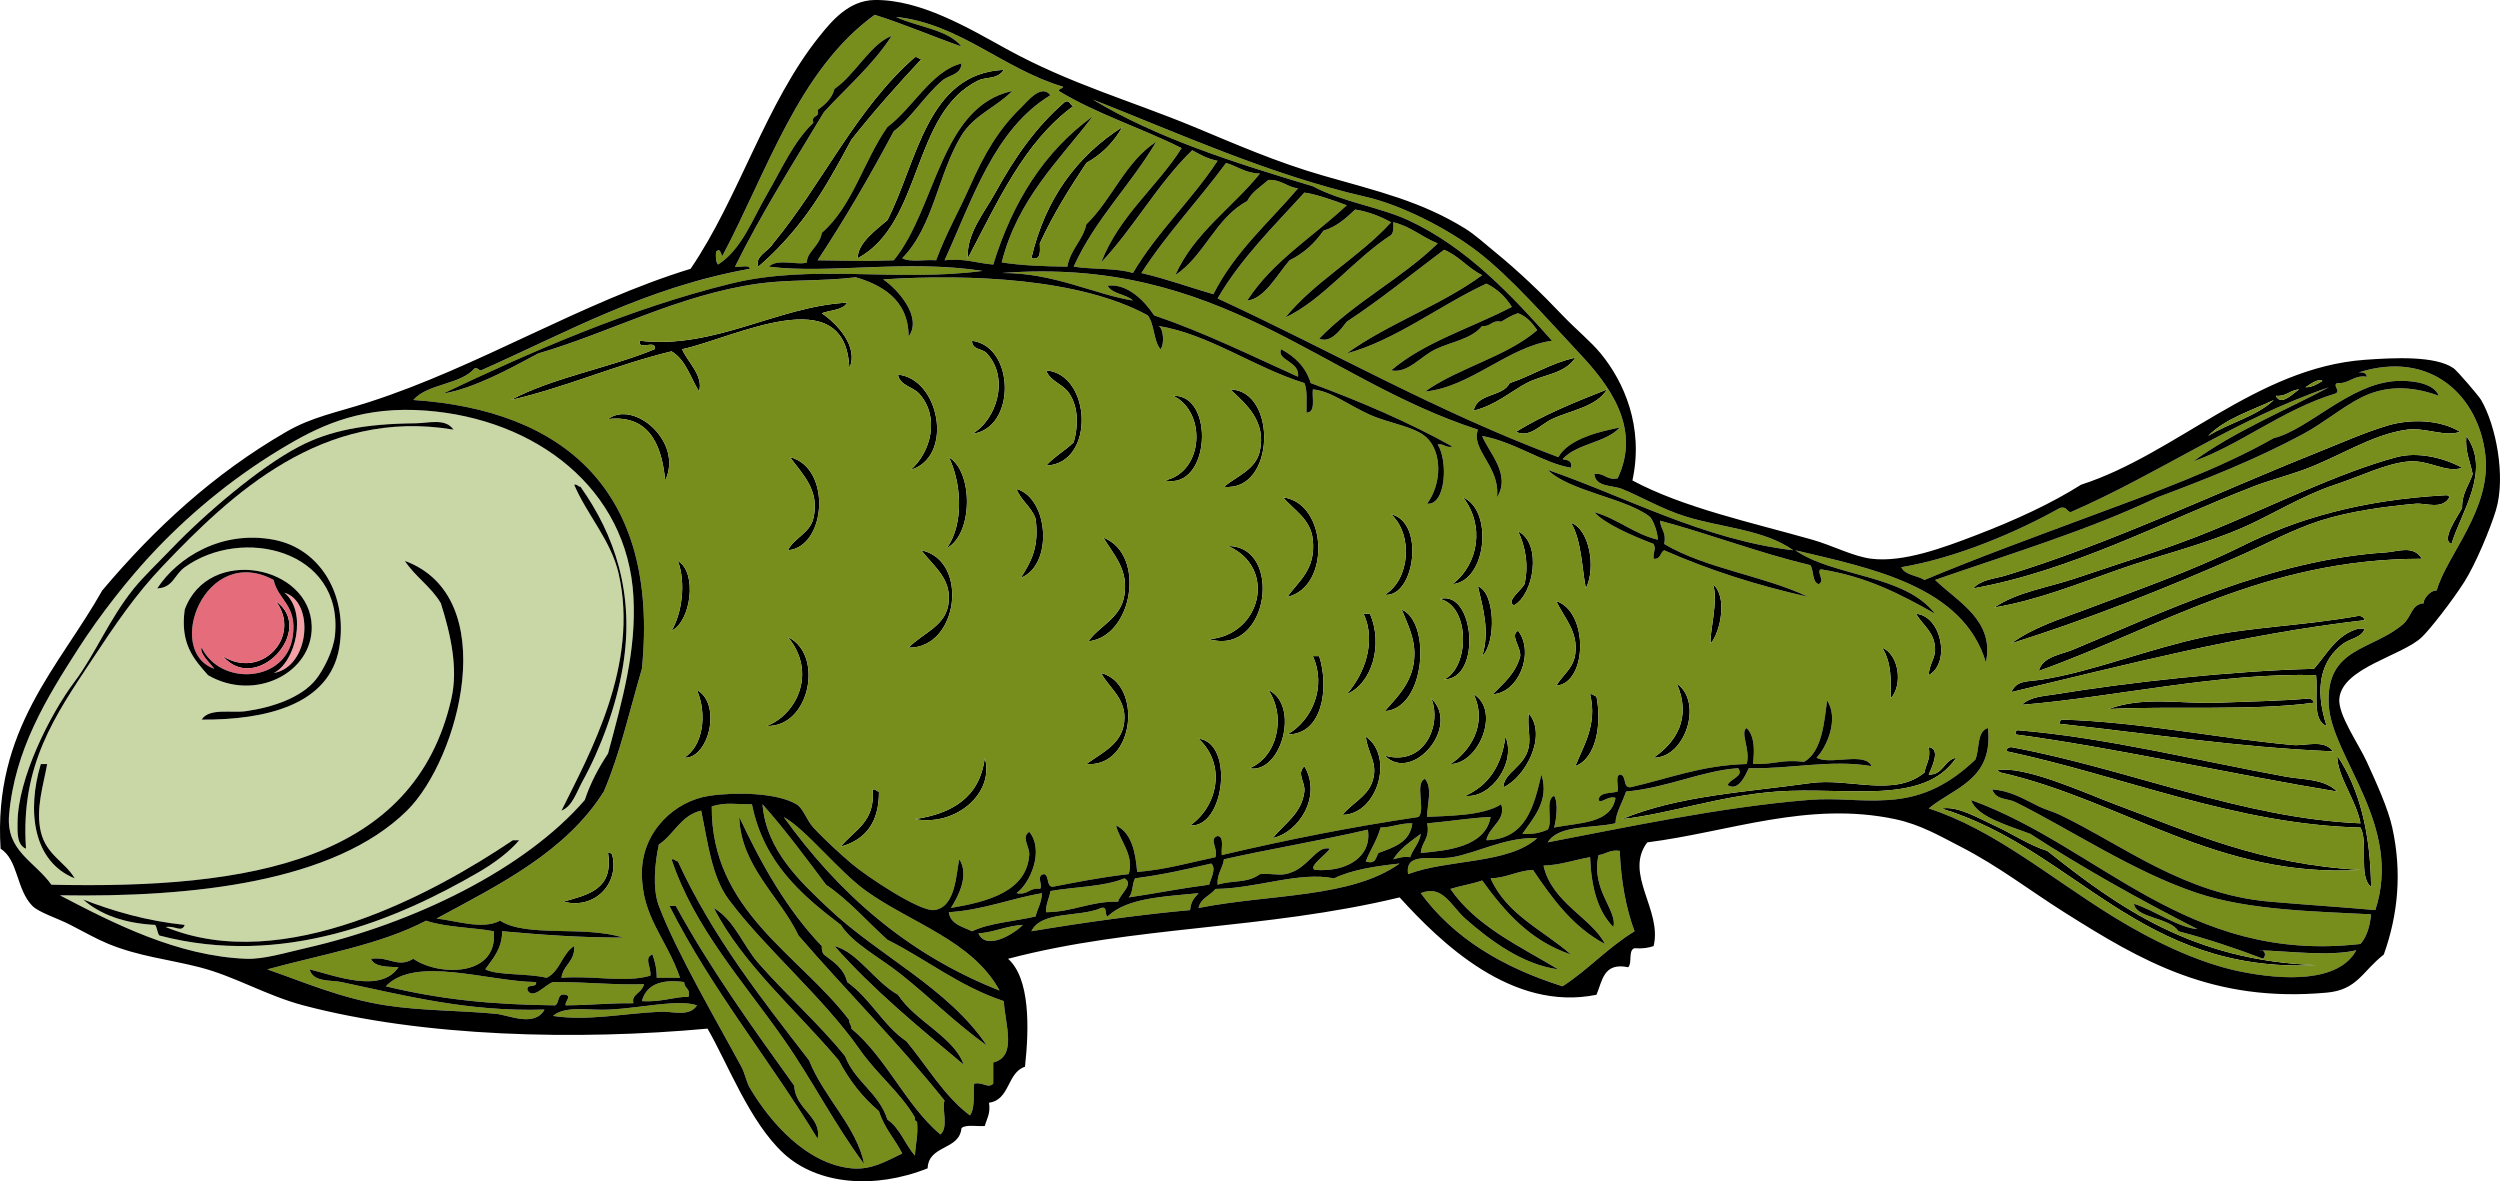
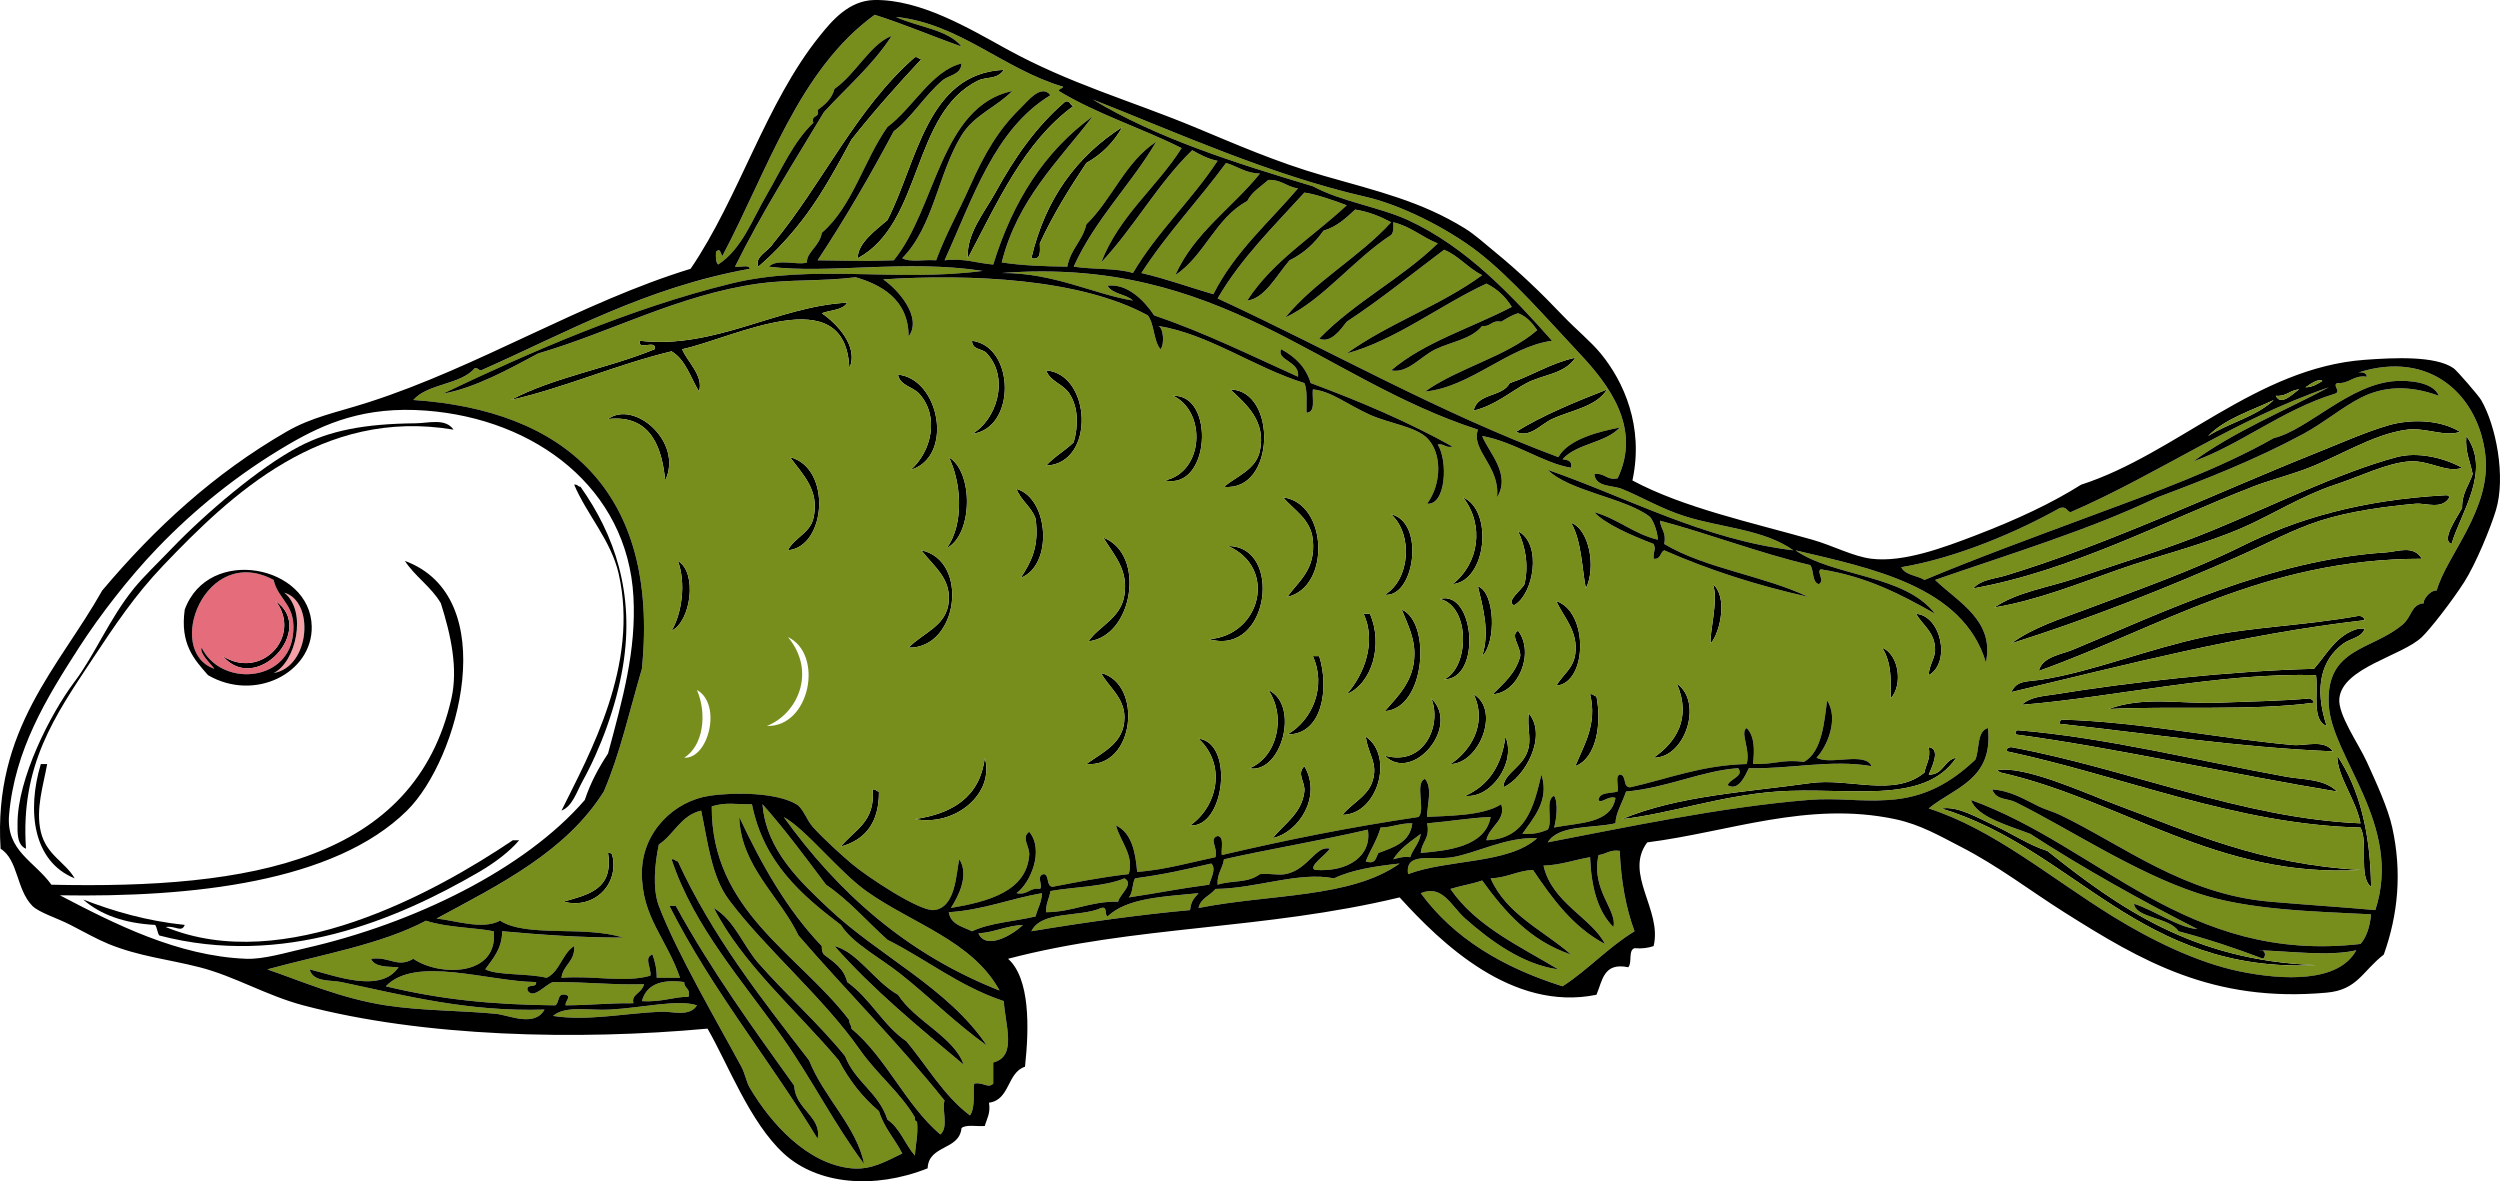
<svg xmlns="http://www.w3.org/2000/svg" version="1.1" id="Layer_1" width="567.438" height="268.114" viewBox="0 0 567.438 268.114" overflow="visible" enable-background="new 0 0 567.438 268.114" xml:space="preserve">
  <g>
    <path fill-rule="evenodd" clip-rule="evenodd" d="M209.108,13.453c-5.482,5.887-10.845,11.893-15.853,18.255   c-3.104,5.736-6.365,11.745-10.088,16.813c-3.207,4.367-7.017,8.585-11.049,12.01c-0.912-2.34,2.3-3.453,3.363-5.284   c11.234-13.586,18.913-30.728,32.186-42.274C208.443,12.837,208.494,13.427,209.108,13.453z" />
    <path fill-rule="evenodd" clip-rule="evenodd" d="M227.844,15.855c-1.525,2.276-3.929,1.516-5.765,2.402   c-15.205,7.338-12.622,32.418-27.383,40.353c-0.098-3.368,4.107-6.413,6.726-8.647C208.172,36.853,210.353,16.624,227.844,15.855z" />
    <path fill-rule="evenodd" clip-rule="evenodd" d="M243.696,24.021c-11.303,8.233-17.248,21.824-24.02,34.588   c-0.383-5.529,3.748-10.354,6.245-14.892c4.382-7.963,9.204-14.95,15.853-20.657C243.085,22.711,242.742,24.016,243.696,24.021z" />
    <path fill-rule="evenodd" clip-rule="evenodd" d="M254.746,28.826c-1.947,3.497-4.683,6.206-8.167,8.167   c-3.848,5.76-7.54,11.676-10.569,18.255c0.039,1.8,0.364,3.887-1.921,3.363C237.286,44.994,244.492,35.386,254.746,28.826z" />
    <path fill-rule="evenodd" clip-rule="evenodd" fill="#778E1D" d="M278.285,36.992c2.62,0.744,4.397,2.329,7.687,2.402   c-6.282,7.81-14.85,13.333-19.216,23.059c6.651-4.398,9.124-12.975,16.333-16.814c1.07-2.132,3.115-3.29,4.804-4.804   c2.986-0.104,4.164,1.601,6.726,1.921c-6.644,7.768-14.384,14.439-19.216,24.02c-5.466-1.58-10.608-3.483-16.333-4.804   C264.841,53.013,272.046,45.485,278.285,36.992z" />
    <path fill-rule="evenodd" clip-rule="evenodd" d="M192.294,68.698c-0.966,1.756-3.805,1.639-5.765,2.402   c3.446,2.348,8.458,7.616,6.245,12.49c-0.799-20.427-26.18-6.839-37.951-4.324c1.229,2.94,4.909,5.973,3.843,9.608   c-1.95-3.174-3.017-7.231-6.245-9.127c-12.597,3.032-24.404,8.321-36.51,11.049c9.595-5.136,22.229-7.235,32.667-11.529   c0.618-2.379-3.981,0.458-3.363-1.921C162.225,79.317,176.611,69.479,192.294,68.698z" />
    <path fill-rule="evenodd" clip-rule="evenodd" d="M220.638,77.345c9.756,1.28,10.059,19.912,0,21.137   c5.427-3.005,8.63-12.548,3.363-18.255C223.083,79.063,220.576,79.488,220.638,77.345z" />
    <path fill-rule="evenodd" clip-rule="evenodd" d="M357.55,81.188c-2.336,3.713-7.357,3.812-11.05,5.765   c-3.476,1.838-7.139,5.095-12.01,6.245c0.77-4.035,6.565-3.043,8.167-6.245C347.823,85.233,351.897,82.422,357.55,81.188z" />
    <path fill-rule="evenodd" clip-rule="evenodd" d="M237.451,84.071c10.229,0.779,11.282,21.109,0,21.618   c1.812-2.031,4.293-3.394,6.245-5.285c1.076-3.71,1.1-7.889-0.96-11.049C241.225,87.037,238.421,86.701,237.451,84.071z" />
    <path fill-rule="evenodd" clip-rule="evenodd" d="M203.824,85.031c9.452,0.922,12.771,18.617,2.882,21.618   c4.675-4.1,6.631-12.108,1.922-17.294C207.164,87.743,204.276,87.552,203.824,85.031z" />
    <path fill-rule="evenodd" clip-rule="evenodd" d="M277.804,110.492c2.979-2.493,7.264-3.896,8.167-8.167   c1.411-6.678-3.026-10.529-6.726-13.932C289.949,88.605,289.496,111.693,277.804,110.492z" />
    <path fill-rule="evenodd" clip-rule="evenodd" d="M364.755,88.394c-2.421,3.969-8.157,4.71-12.489,6.726   c-2.572,1.196-5.069,4.408-8.167,2.882C350.334,94.149,357.515,91.241,364.755,88.394z" />
    <path fill-rule="evenodd" clip-rule="evenodd" d="M264.354,109.051c8.847-1.819,9.607-15.503,1.921-19.215   C275.788,89.445,274.748,111.347,264.354,109.051z" />
-     <path fill-rule="evenodd" clip-rule="evenodd" fill="#C9D6A6" d="M13.589,203.208c30.097,0.493,62.3-2.951,78.784-19.216   c11.857-11.7,21.744-48.493-0.48-56.687c2.337,3.588,5.982,5.868,8.167,9.608c2.294,7.231,3.937,14.818,2.402,21.617   c-8.306,36.795-45.493,43.307-90.794,42.274c-3.849-5.365-10.323-7.656-9.608-15.853c1.289-14.775,8.441-26.441,15.853-37.951   c4.706-7.308,11.3-15.839,17.774-22.579c8.404-8.747,18.272-16.807,29.785-23.539c8.217-4.805,17.326-8.741,31.225-7.686   c24.887,1.888,45.733,17.633,47.079,42.274c0.665,12.17-2.42,23.092-5.765,35.549c-2.099,3.186-3.97,6.599-5.284,10.568   c-13.563,15.676-38.695,27.999-63.412,33.628c-4.5,1.024-9.467,2.557-13.451,2.402C40.332,217.016,25.899,209.645,13.589,203.208z    M94.294,96.081c-11.677,0.11-19.496,1.67-26.421,5.284c-9.006,4.7-21.454,15.367-28.824,23.059   c-3.138,3.275-6.375,6.334-8.647,9.127c-5.529,6.798-8.89,15.081-13.451,21.138c-5.645,7.495-12.982,22.16-12.97,32.187   c0.002,1.86-0.226,4.899,1.921,5.765c-1.347-18.963,6.67-30.321,14.892-42.755c5.235-7.916,9.839-14.821,16.333-21.618   c15.162-15.867,35.955-35.787,65.813-30.745C101.094,94.847,97.295,96.052,94.294,96.081z M140.412,130.188   c4.731,20.727-6.61,40.933-12.971,53.804c2.501-0.986,3.412-4.214,4.804-6.726c4.01-7.234,7.625-16.94,9.127-25.941   c2.779-16.647-1.94-30.013-9.608-40.833c-0.614-0.026-0.666-0.616-1.441-0.48C133.152,116.722,138.695,122.666,140.412,130.188z    M77,147.002c1.987-11.742-4.185-22.484-14.892-24.5c-11.861-2.233-21.824,4.042-26.422,11.049   c3.611-0.151,3.803-3.044,6.245-4.804c13.016-9.378,35.972-3.946,34.108,15.372c-0.349,3.621-2.677,8.006-4.323,10.089   c-3.25,4.11-9.797,6.335-15.853,7.206c-3.354,0.481-8.414-0.785-10.088,1.921C60.116,163.42,74.783,160.109,77,147.002z    M70.755,142.198c-0.267-13.925-23.443-18.476-28.824-3.844c-1.097,7.823,2.138,11.313,5.285,14.893   C57.863,159.432,70.957,152.696,70.755,142.198z M16.951,199.364c-2.142-3.722-6.447-5.292-7.686-10.568   c-1.22-5.193,0.6-10.621,1.441-15.372c-0.48,0-0.961,0-1.441,0C6.055,184.059,7.5,195.564,16.951,199.364z M116.393,190.718   c-17.927,12.068-51.985,30.72-78.784,19.696c2.183-0.386,3.603,1.367,4.323-0.48c-8.697-0.911-16.125-3.091-23.059-5.765   c3.921,3.445,9.333,5.398,16.333,5.765c0.49,0.631,0.471,1.771,0.961,2.401c28.016,7.354,53.908-3.563,72.539-14.411   c3.439-2.003,6.933-4.587,9.128-7.206c-0.32,0-0.641,0-0.961,0C116.713,190.718,116.553,190.718,116.393,190.718z" />
    <path fill-rule="evenodd" clip-rule="evenodd" d="M150.981,109.051c-0.613-6.202-2.593-15.144-12.971-13.931   C143.942,90.674,155.157,100.359,150.981,109.051z" />
    <path fill-rule="evenodd" clip-rule="evenodd" d="M558.354,98.002c-3.277,1.254-7.877-1.029-12.01-0.48   c-7.991,1.061-15.667,6.289-23.539,9.127c-4.029,1.453-7.844,2.409-11.529,3.843c-19.794,7.701-41.294,19.129-63.412,23.059   c1.748-2.03,4.977-2.205,7.206-2.882c23.899-7.258,47.142-18.47,70.617-27.863c5.461-2.185,11.15-4.72,16.333-6.245   C547.021,95.09,553.708,95.155,558.354,98.002z" />
    <path fill-rule="evenodd" clip-rule="evenodd" d="M559.795,98.963c5.694,7.881-1.214,17.311-3.363,24.5   c-2.501-0.834,1.392-6.206,2.402-8.167c-0.035-3.397,1.551-5.175,2.401-7.686C560.699,104.783,559.484,102.636,559.795,98.963z" />
    <path fill-rule="evenodd" clip-rule="evenodd" d="M558.834,106.168c-3.523,1.311-7.436-1.797-12.01-1.441   c-5.145,0.4-11.043,3.382-16.814,5.284c-7.326,2.415-14.21,6.754-20.656,9.608c-9.085,4.021-19.16,6.375-28.344,9.608   c-9.627,3.389-18.843,7.087-28.343,8.647c5.226-3.561,12.089-4.463,18.735-6.726c9.718-3.309,20.379-6.529,30.265-10.569   c13.711-5.603,29.1-13.269,42.274-16.814C548.575,102.52,554.488,103.766,558.834,106.168z" />
    <path fill-rule="evenodd" clip-rule="evenodd" d="M179.324,103.767c9.466,2.392,8.279,20.333-0.48,21.137   c1.353-2.8,4.959-3.854,5.765-7.206C186.167,111.211,182.037,107.567,179.324,103.767z" />
    <path fill-rule="evenodd" clip-rule="evenodd" d="M215.354,103.767c5.65,3.406,5.475,17.606-0.48,20.657   C219.106,118.616,217.959,108.884,215.354,103.767z" />
    <path fill-rule="evenodd" clip-rule="evenodd" d="M130.324,110.012c0.776-0.135,0.827,0.454,1.441,0.48   c7.668,10.82,12.387,24.186,9.608,40.833c-1.502,9.001-5.117,18.707-9.127,25.941c-1.392,2.512-2.303,5.739-4.804,6.726   c6.36-12.871,17.702-33.077,12.971-53.804C138.695,122.666,133.152,116.722,130.324,110.012z" />
    <path fill-rule="evenodd" clip-rule="evenodd" d="M230.726,110.973c7.341,2.11,8.375,17.319,0.96,20.177   c2.211-3.394,4.279-6.931,3.363-13.451C234.079,114.986,231.73,113.651,230.726,110.973z" />
    <path fill-rule="evenodd" clip-rule="evenodd" d="M554.99,112.414c0.559-0.078,0.855,0.106,0.961,0.48   c-1.682,2.894-5.327,1.226-7.686,1.441c-6.403,0.585-14.705,1.632-21.618,3.843c-6.38,2.04-12.469,5.415-18.735,8.167   c-16.389,7.197-33.433,14.029-51.402,19.696c5.027-3.692,11.219-5.57,16.814-7.687c12.105-4.577,24.135-8.733,35.549-14.411   C521.391,117.716,536,113.447,554.99,112.414z" />
    <path fill-rule="evenodd" clip-rule="evenodd" d="M291.255,112.894c10.146,1.325,10.769,20.381,0.961,22.579   c2.359-3.46,6.488-6.075,5.765-12.971C297.48,117.733,293.621,115.778,291.255,112.894z" />
    <path fill-rule="evenodd" clip-rule="evenodd" d="M332.089,112.894c6.893,2.973,5.336,19-2.402,19.696   C335.629,128.017,337.015,119.264,332.089,112.894z" />
    <path fill-rule="evenodd" clip-rule="evenodd" d="M315.755,116.737c7.789,1.785,5.278,18.988-1.44,18.255   C320.04,131.559,320.795,121.352,315.755,116.737z" />
    <path fill-rule="evenodd" clip-rule="evenodd" d="M356.589,118.659c4.115,1.42,5.745,10.144,3.362,14.892   C359.085,129.326,358.999,122.646,356.589,118.659z" />
    <path fill-rule="evenodd" clip-rule="evenodd" d="M344.579,120.581c5.541,2.858,3.507,14.458-0.961,16.814   c-1.863-0.951,1.682-3.389,2.401-4.805C347.072,128.081,346.113,123.821,344.579,120.581z" />
    <path fill-rule="evenodd" clip-rule="evenodd" d="M250.422,122.021c9.765,3.752,6.742,22.461-3.363,23.539   c2.418-3.534,7.39-5.197,8.167-10.568C256.052,129.284,253.021,126.223,250.422,122.021z" />
-     <path fill-rule="evenodd" clip-rule="evenodd" d="M45.775,163.335c1.675-2.706,6.734-1.439,10.088-1.921   c6.056-0.871,12.604-3.096,15.853-7.206c1.646-2.083,3.974-6.468,4.323-10.089c1.864-19.318-21.092-24.75-34.108-15.372   c-2.442,1.76-2.634,4.652-6.245,4.804c4.598-7.007,14.561-13.282,26.422-11.049c10.707,2.016,16.879,12.758,14.892,24.5   C74.783,160.109,60.116,163.42,45.775,163.335z" />
    <path fill-rule="evenodd" clip-rule="evenodd" d="M278.765,123.943c12.436-0.064,9.413,25.09-4.324,21.137   C286.134,144.197,290.037,128.938,278.765,123.943z" />
    <path fill-rule="evenodd" clip-rule="evenodd" d="M209.108,124.904c10.918,2.262,8.468,22.301-2.882,22.098   c3.336-3.465,8.695-4.878,9.127-10.568C215.749,131.229,212.028,128.639,209.108,124.904z" />
    <path fill-rule="evenodd" clip-rule="evenodd" d="M549.706,126.826c-35.842-0.002-59.427,15.625-86.951,25.46   c0.801-3.257,5.069-3.72,7.687-4.804c20.19-8.358,44.936-20.441,71.099-22.098C544.211,125.215,547.851,123.634,549.706,126.826z" />
    <path fill-rule="evenodd" clip-rule="evenodd" d="M153.863,127.306c4.537,2.706,2.909,13.823-1.441,15.854   C154.709,139.41,155.776,132.459,153.863,127.306z" />
    <path fill-rule="evenodd" clip-rule="evenodd" d="M388.775,132.59c3.38,2.76,1.765,10.795-0.48,13.451   C387.894,144.033,390.167,136.067,388.775,132.59z" />
    <path fill-rule="evenodd" clip-rule="evenodd" d="M335.451,133.07c3.883,1.38,4.22,12.712,0.961,15.854   C338.186,143.429,336.644,138.152,335.451,133.07z" />
    <path fill-rule="evenodd" clip-rule="evenodd" fill="#F6A1A8" d="M64.51,134.512c6.934,1.964,5.896,16.855-2.402,18.255   C67.077,150.373,69.886,138.824,64.51,134.512z" />
    <path fill-rule="evenodd" clip-rule="evenodd" d="M327.766,154.208c5.825-2.673,5.965-16.675-0.961-18.255   C334.692,133.744,336.375,154.201,327.766,154.208z" />
    <path fill-rule="evenodd" clip-rule="evenodd" d="M62.589,136.434c9.244,6.473-4.466,21.439-12.01,12.49   C59.344,154.46,68.637,144.363,62.589,136.434z" />
    <path fill-rule="evenodd" clip-rule="evenodd" d="M353.226,136.434c7.301,2.321,7.179,18.531,0,19.216   c1.494-2.527,3.875-3.909,4.324-7.206C358.253,143.28,354.933,140.128,353.226,136.434z" />
    <path fill-rule="evenodd" clip-rule="evenodd" d="M314.314,161.414c2.969-3.409,6.689-6.85,6.726-12.971   c0.021-3.773-1.553-6.785-2.883-10.089C324.879,141.212,323.601,160.821,314.314,161.414z" />
    <path fill-rule="evenodd" clip-rule="evenodd" d="M309.51,139.315c0.48,0,0.961,0,1.441,0c3.02,7.034,0.494,15.836-5.284,18.255   C309.707,153.017,312.453,145.662,309.51,139.315z" />
    <path fill-rule="evenodd" clip-rule="evenodd" d="M434.893,139.315c5.688,0.404,7.97,11.081,2.883,13.932   c0.072-2.374,1.439-3.757,1.44-5.765C439.219,143.532,436.506,142.069,434.893,139.315z" />
    <path fill-rule="evenodd" clip-rule="evenodd" d="M536.735,140.757c-28.103,3.251-53.852,10.05-80.226,16.333   c1.312-2.804,3.524-2.287,7.206-2.882c11.294-1.825,23.741-6.859,36.51-9.608c10.778-2.32,22.575-2.566,35.069-4.804   C536.116,139.775,536.539,140.153,536.735,140.757z" />
    <path fill-rule="evenodd" clip-rule="evenodd" d="M535.295,142.679c0.48,0,0.96,0,1.44,0c-0.662,2.057-3.229,2.218-4.804,3.362   c-5.016,3.649-6.75,9.897-3.843,18.735c-3.379-1.265-1.915-7.372-2.402-11.529c-21.794-0.639-45.968,5.031-66.774,6.726   c1.885-1.878,5.064-1.974,7.687-2.402c16.444-2.688,39.426-5.283,58.607-5.765C528.208,148.402,530.28,144.069,535.295,142.679z" />
    <path fill-rule="evenodd" clip-rule="evenodd" d="M344.579,143.159c3.831,5.11-0.013,14.169-5.765,14.411   c2.475-2.489,5.202-4.725,6.245-8.646C345.205,146.725,342.657,144.185,344.579,143.159z" />
-     <path fill-rule="evenodd" clip-rule="evenodd" d="M178.844,144.6c8.237,3.947,4.987,20.49-4.804,20.177   C180.955,162.116,185.445,152.524,178.844,144.6z" />
    <path fill-rule="evenodd" clip-rule="evenodd" d="M427.206,147.002c3.822,1.581,4.76,8.465,1.922,11.529   C429.194,154.764,429.432,150.486,427.206,147.002z" />
    <path fill-rule="evenodd" clip-rule="evenodd" d="M297.98,148.924c0.48,0,0.961,0,1.441,0c2.286,7.146,0.817,17.84-7.206,17.774   C297.894,163.471,301.128,155.785,297.98,148.924z" />
    <path fill-rule="evenodd" clip-rule="evenodd" d="M249.941,152.767c9.434,2.379,7.754,21.493-3.362,20.657   c3.915-2.871,8.604-4.739,8.647-10.569C255.26,158.247,251.378,155.72,249.941,152.767z" />
    <path fill-rule="evenodd" clip-rule="evenodd" d="M380.608,155.169c6.037,4.222,1.873,16.925-5.284,16.813   C380.312,168.556,384.024,163.103,380.608,155.169z" />
-     <path fill-rule="evenodd" clip-rule="evenodd" d="M158.187,156.609c5.743,3.186,2.658,15.688-2.882,15.373   C159.603,169.295,160.552,162.126,158.187,156.609z" />
    <path fill-rule="evenodd" clip-rule="evenodd" d="M287.893,156.609c7.28,3.458,2.903,19.124-4.324,17.775   C289.687,171.956,292.124,162.945,287.893,156.609z" />
    <path fill-rule="evenodd" clip-rule="evenodd" d="M334.49,157.57c6.138,3.69,1.201,15.811-5.284,15.854   C333.348,170.804,337.824,164.604,334.49,157.57z" />
    <path fill-rule="evenodd" clip-rule="evenodd" d="M360.912,157.57c0.776-0.135,0.827,0.454,1.441,0.48   c1.231,6.235-0.006,14.058-4.804,15.854C359.46,169.224,362.589,164.38,360.912,157.57z" />
    <path fill-rule="evenodd" clip-rule="evenodd" d="M324.883,158.531c6.763,6.521-4.466,19.306-10.568,12.971   C323.174,174.024,327.347,164.676,324.883,158.531z" />
    <path fill-rule="evenodd" clip-rule="evenodd" d="M525.206,159.492c-13.647,1.908-33.056,0.697-46.598,1.441   c7.854-2.972,16.435-1.109,24.98-1.441c6.483-0.252,14.259-0.396,20.656-0.961C524.673,158.744,525.104,158.953,525.206,159.492z" />
    <path fill-rule="evenodd" clip-rule="evenodd" d="M346.98,161.895c4.376,5.194-0.932,14.721-5.765,16.813   c0.108-3.428,4.85-4.597,5.765-9.128C347.448,167.267,346.649,165.088,346.98,161.895z" />
    <path fill-rule="evenodd" clip-rule="evenodd" d="M529.53,170.541c-21.813-0.926-41.461-4.017-61.971-6.245   c-0.078-0.559,0.105-0.854,0.48-0.961c17.903,0.535,34.743,4.173,52.362,5.765C523.304,169.362,527.516,167.717,529.53,170.541z" />
    <path fill-rule="evenodd" clip-rule="evenodd" d="M530.49,179.669c-24.287-4.001-50.793-10.008-73.02-12.971   c-0.078-0.559,0.106-0.854,0.48-0.961c20.078,1.647,41.504,7.057,61.01,10.568C522.729,176.984,527.531,176.729,530.49,179.669z" />
    <path fill-rule="evenodd" clip-rule="evenodd" d="M270.118,187.354c6.121-4.204,8.399-13.676,1.921-19.695   C280.158,168.555,277.983,187.979,270.118,187.354z" />
    <path fill-rule="evenodd" clip-rule="evenodd" d="M309.99,167.179c6.571,4.505,2.617,17.745-5.284,17.774   c2.51-3.131,6.854-4.521,7.206-9.608C312.111,172.476,310.407,170.521,309.99,167.179z" />
    <path fill-rule="evenodd" clip-rule="evenodd" d="M341.696,167.179c2.529,5.992-3.375,14.152-9.127,13.451   C337.787,178.321,340.847,173.855,341.696,167.179z" />
    <path fill-rule="evenodd" clip-rule="evenodd" d="M437.775,169.58c2.918,0.354,0.533,4.883,0,6.245   c3.405,0.043,3.396-3.329,6.244-3.843c-7.39,11.02-24.942,6.504-40.833,7.687c-12.865,0.957-24.607,5.148-35.068,6.245   c12.852-5.375,28.515-6.144,42.755-8.167c8.899-1.265,18.964,3.321,25.941-2.402C437.106,173.396,438.288,172.336,437.775,169.58z" />
    <path fill-rule="evenodd" clip-rule="evenodd" d="M535.775,186.875c-1.058-5.538-5.228-10.428-5.285-15.373   c5.009,7.482,7.548,17.433,7.687,29.784c-2.953-2.331-0.561-10.008-2.401-13.451c-28.299-0.673-53.768-11.662-80.226-17.294   c-0.177-0.817,0.374-0.906,0.96-0.961C483.046,174.479,508.711,185.735,535.775,186.875z" />
    <path fill-rule="evenodd" clip-rule="evenodd" d="M223.52,171.982c2.303,8.118-6.698,15.683-15.853,13.932   C216.001,184.696,222.427,181.018,223.52,171.982z" />
    <path fill-rule="evenodd" clip-rule="evenodd" d="M9.265,173.424c0.48,0,0.961,0,1.441,0c-0.841,4.751-2.661,10.179-1.441,15.372   c1.239,5.276,5.544,6.847,7.686,10.568C7.5,195.564,6.055,184.059,9.265,173.424z" />
    <path fill-rule="evenodd" clip-rule="evenodd" d="M296.06,173.904c4.019,6.787-1.163,15.004-7.206,16.333   c2.631-3.241,6.613-5.592,7.206-10.568C296.321,177.464,294.217,175.697,296.06,173.904z" />
    <path fill-rule="evenodd" clip-rule="evenodd" d="M535.775,197.443c-32.42,1.962-53.968-15.775-81.667-22.099   c-0.39-0.091-0.479-0.481-0.961-0.479c5.996-1.374,20.478,5.297,26.902,7.686C497.274,188.956,513.011,196.188,535.775,197.443z" />
    <path fill-rule="evenodd" clip-rule="evenodd" d="M198.059,179.188c0.776-0.136,0.827,0.454,1.441,0.48   c0.052,7.098-3.133,10.958-8.647,12.49C193.835,188.415,198.75,186.604,198.059,179.188z" />
    <path fill-rule="evenodd" clip-rule="evenodd" fill="#778E1D" d="M170.677,182.551c2.653,13.2,11.17,20.536,20.177,27.383   c2.664,4.21,8.769,7.342,13.451,11.049c6.734,5.331,12.379,11.082,19.696,16.333c-8.858-13.16-24.522-20.316-36.029-31.226   c-6.113-5.794-14.092-13.056-14.892-23.539c5.121,5.768,9.746,12.032,14.412,18.255c5.247,3.561,9.288,8.326,13.931,12.49   c8.953,4.499,16.327,10.576,26.422,13.932c0.292,5.371,3.094,12.564-2.402,13.932c0,1.601,0,3.202,0,4.804   c-1.246,1.188-2.355-0.467-4.323,0c-0.281,1.42,0.346,5.494-0.961,7.206c-5.934-4.475-9.683-11.135-14.412-16.814   c-5.328-3.639-8.191-9.743-13.451-13.45c-0.733-3.11-3.095-4.591-5.284-6.245c-0.373-0.428-0.517-1.085-0.48-1.922   c-7.841-8.172-13.628-18.397-18.735-29.304c0.336,11.194,9.213,18.009,13.451,26.901c10.897,12.642,22.705,24.374,33.147,37.471   c-0.691,1.904,1.011,6.054-0.961,7.687c-7.945-6.787-12.159-17.305-20.176-24.02c0.061-0.861-0.588-1.014-0.48-1.922   c-11.484-15.071-31.358-24.759-31.226-48.52C164.824,182.034,166.767,182.587,170.677,182.551z M203.824,225.786   c-5.264-2.922-9.162-9.707-14.412-11.049c8.795,9.94,19.09,18.381,29.304,26.902C216.608,235.401,207.729,231.822,203.824,225.786z   " />
    <path fill-rule="evenodd" clip-rule="evenodd" d="M525.687,219.061c-40.166,1.896-54.491-26.215-85.029-35.549   c3.594-0.654,8.076,2.035,12.01,3.843c4.154,1.909,8.07,4.576,12.01,5.766C480.832,205.948,497.718,218.046,525.687,219.061z" />
    <path fill-rule="evenodd" clip-rule="evenodd" fill="#778E1D" d="M159.147,183.992c1.482,7.018,2.326,14.915,6.245,20.177   c8.324,11.174,21.34,22.049,29.784,34.107c3.928,5.609,9.204,9.716,12.49,15.373c-0.078,0.559,0.106,0.854,0.48,0.96   c0.29,3.013-0.363,5.082-0.48,7.687c-2.254-2.55-3.374-6.233-6.245-8.166c-1.908-6.1-7.408-8.605-9.608-14.412   c-6.042-7.476-13.312-13.849-19.696-21.138c-3.444-3.932-5.355-9.671-10.088-12.49c6.4,12.656,18.913,23.362,28.343,34.589   c2.372,4.514,5.392,8.379,9.127,11.529c1.16,3.804,3.624,6.304,5.284,9.607c-3.536,1.659-6.971,3.815-11.529,3.363   c-10.07-0.999-18.279-10.197-23.059-18.255c-0.801-1.351-1.072-3.229-1.921-4.804c-5.203-9.652-14.765-25.996-18.735-36.511   c-1.511-4.002-0.872-9.856,0-13.931C153.021,189.396,154.479,185.088,159.147,183.992z M177.883,235.875   c6.454,9.219,11.522,19.314,18.255,28.343c-1.654-8.448-9.174-15.155-12.49-23.539c-10.888-14.092-21.898-28.063-29.784-45.157   c-0.614-0.026-0.666-0.615-1.441-0.48C157.562,210.531,168.613,222.633,177.883,235.875z M185.569,258.453   c1.048-4.945-5.108-6.702-5.284-12.01c-9.417-13.161-18.898-26.259-26.902-40.834c-0.48,0-0.961,0-1.441,0   C161.614,224.761,174.687,240.512,185.569,258.453z" />
    <path fill-rule="evenodd" clip-rule="evenodd" fill="#778E1D" d="M177.883,185.434c5.092,2.829,12.517,12.369,18.735,16.813   c10.27,7.345,24.021,11.207,30.265,22.578C205.736,216.508,190.211,202.569,177.883,185.434z" />
    <path fill-rule="evenodd" clip-rule="evenodd" fill="#778E1D" d="M338.334,185.434c-1.216,6.804-9.834,7.63-15.854,8.166   c0.171-2.551,2.174-3.271,1.441-6.725C329.195,186.42,333.996,185.601,338.334,185.434z" />
    <path fill-rule="evenodd" clip-rule="evenodd" fill="#778E1D" d="M320.56,186.875c-0.516,4.288-4.17,5.438-7.687,6.725   c-0.63,0.972-0.523,2.68-2.883,1.922c1.035-2.648,2.57-4.796,3.363-7.687C316.021,187.78,317.774,186.812,320.56,186.875z" />
    <path fill-rule="evenodd" clip-rule="evenodd" fill="#778E1D" d="M310.471,188.315c0.962,6.089-4.709,9.7-12.01,9.128   c-1.651-0.712,2.521-3.433,3.363-4.804c-3.12-0.9-4.943,4.817-10.089,5.765c-1.673,0.308-3.478-0.224-5.764,0   c-2.902,2.144-6.182,1.308-9.608,2.401c-0.157-2.559,1.154-3.649,1.441-5.765C288.161,192.708,299.272,190.887,310.471,188.315z" />
    <path fill-rule="evenodd" clip-rule="evenodd" fill="#778E1D" d="M322.48,189.276c-0.353,2.209-1.76,3.364-2.401,5.284   c-1.651-0.21-2.692,0.19-3.844,0.48C317.751,192.554,320.195,190.994,322.48,189.276z" />
    <path fill-rule="evenodd" clip-rule="evenodd" fill="#778E1D" d="M348.902,190.237c-6.559,5.932-20.254,4.727-29.304,8.167   c-0.74-5.183,5.339-3.054,10.088-3.844C334.997,193.678,341.917,189.905,348.902,190.237z" />
    <path fill-rule="evenodd" clip-rule="evenodd" d="M116.873,190.718c0.32,0,0.641,0,0.961,0c-2.195,2.619-5.688,5.203-9.128,7.206   c-18.631,10.848-44.523,21.765-72.539,14.411c-0.49-0.631-0.471-1.771-0.961-2.401c-7-0.366-12.412-2.319-16.333-5.765   c6.934,2.674,14.362,4.854,23.059,5.765c-0.721,1.848-2.141,0.095-4.323,0.48c26.799,11.023,60.857-7.628,78.784-19.696   C116.553,190.718,116.713,190.718,116.873,190.718z" />
    <path fill-rule="evenodd" clip-rule="evenodd" fill="#778E1D" d="M367.638,193.12c0.293,6.912,1.407,13.004,3.362,18.255   c-5.978,3.63-10.509,8.706-16.333,12.489c-13.51-4.265-24.668-10.881-32.187-21.137c4.985-2.048,6.86,2.918,10.089,5.765   c5.772,5.09,13.101,10.469,21.137,11.529c-8.91-5.341-18.698-9.805-24.5-18.255c2.314-0.728,4.962-1.124,7.206-1.922   c5.173,7.157,10.931,13.729,20.177,16.814c-6.313-5.537-14.641-9.059-18.255-17.295c3.712-0.131,5.984-1.701,9.607-1.921   c4.446,6.603,9.106,12.992,16.334,16.813c-2.85-5.799-12.088-9.369-13.932-17.774c4.006-0.157,7.008-1.318,10.568-1.922   c0.25,6.796,1.756,12.336,5.284,15.854c0.958-3.79-5.168-8.523-3.362-16.334C364.552,193.877,365.397,192.801,367.638,193.12z" />
    <path fill-rule="evenodd" clip-rule="evenodd" d="M138.01,193.6c0.559-0.078,0.854,0.106,0.961,0.48   c1.621,6.643-4.163,12.434-11.049,10.569C133.38,203.062,139.315,201.951,138.01,193.6z" />
    <path fill-rule="evenodd" clip-rule="evenodd" d="M152.422,195.041c0.776-0.135,0.827,0.454,1.441,0.48   c7.886,17.094,18.896,31.065,29.784,45.157c3.316,8.384,10.836,15.091,12.49,23.539c-6.733-9.028-11.801-19.124-18.255-28.343   C168.613,222.633,157.562,210.531,152.422,195.041z" />
    <path fill-rule="evenodd" clip-rule="evenodd" fill="#778E1D" d="M274.922,196.002c1.26,1.137-0.201,3.614-0.48,4.804   c-7.019,0.913-11.214,1.835-18.255,2.883c0.987-0.936,0.75-3.094,1.441-4.324C264.424,198.433,268.469,197.49,274.922,196.002z" />
    <path fill-rule="evenodd" clip-rule="evenodd" fill="#778E1D" d="M317.677,196.002c-11.077,7.891-29.283,6.857-45.637,10.088   c0.476-2.246,2.651-2.793,3.843-4.323c9.384-0.088,18.899-4.001,26.902-2.402C306.901,197.396,312.187,196.597,317.677,196.002z" />
    <path fill-rule="evenodd" clip-rule="evenodd" fill="#778E1D" d="M255.226,199.364c2.305,1.285-1.095,3.62-1.441,5.285   c-6.355-0.11-10.163,2.327-16.333,2.401c-0.107-2.029,0.741-3.103,0.961-4.804C243.992,201.261,250.593,201.297,255.226,199.364z" />
    <path fill-rule="evenodd" clip-rule="evenodd" fill="#778E1D" d="M236.491,202.728c-0.064,2.178-1.007,3.477-1.441,5.284   c-4.792,1.133-10.413,1.437-14.412,3.363c-2.143-1.06-4.866-1.54-5.284-4.324C223.313,206.524,229.255,203.979,236.491,202.728z" />
    <path fill-rule="evenodd" clip-rule="evenodd" fill="#778E1D" d="M272.04,202.728c-1.353,1.463-1.699,2.071-1.921,3.843   c-10.311,0.908-24.109,2.783-36.029,4.805c2.306-4.74,10.988-3.104,15.853-5.285c1.551-0.43,0.675,1.567,1.441,1.922   C255.796,203.778,264.18,203.515,272.04,202.728z" />
    <path fill-rule="evenodd" clip-rule="evenodd" d="M151.941,205.609c0.48,0,0.961,0,1.441,0   c8.003,14.575,17.485,27.673,26.902,40.834c0.176,5.308,6.333,7.064,5.284,12.01C174.687,240.512,161.614,224.761,151.941,205.609z   " />
    <path fill-rule="evenodd" clip-rule="evenodd" fill="#778E1D" d="M112.069,211.375c1.07,10.345-12.416,10.275-18.255,6.245   c-3.652,2.18-5.316-0.585-9.608,0c0.814,1.907,3.679,1.766,6.245,1.921c-4.057,5.974-14.18,1.975-20.176,0.48   c0.75,2.979,4.814,2.378,7.206,2.883c14.263,3.007,28.686,6.796,46.118,6.245c-2.3,4.083-8.095,1.245-11.049,0.96   c-8.103-0.78-16.706-0.655-24.98-1.921c-10.007-1.531-18.966-5.426-26.902-8.167c12.324-3.369,25.76-5.626,36.029-11.049   C101.38,210.551,107.94,210.534,112.069,211.375z" />
    <path fill-rule="evenodd" clip-rule="evenodd" fill="#778E1D" d="M232.167,209.934c-1.822,1.888-8.261,6.001-10.088,1.921   C225.814,211.588,228.366,210.136,232.167,209.934z" />
    <path fill-rule="evenodd" clip-rule="evenodd" d="M218.716,241.64c-10.214-8.521-20.509-16.962-29.304-26.902   c5.25,1.342,9.147,8.127,14.412,11.049C207.729,231.822,216.608,235.401,218.716,241.64z" />
    <path fill-rule="evenodd" clip-rule="evenodd" fill="#778E1D" d="M121.677,222.904c0.237,1.518-2.384,0.178-1.921,1.921   c1.316,2.113,4.03-1.391,5.765-1.921c7.669-0.043,13.842,0.708,20.657,0.48c-0.542,2.165-2.966,2.261-2.402,4.323   c-5.879-0.047-8.828,0.408-15.373,0.48c-0.287-0.855,1.408-1.995,0-2.402c-2.066-0.465-1.33,1.872-2.402,2.402   c-14.558-0.152-26.123-1.354-38.432-4.324C94.279,216.839,110.574,222.763,121.677,222.904z" />
    <path fill-rule="evenodd" clip-rule="evenodd" fill="#778E1D" d="M155.304,222.904c-0.05,1.49,1.512,1.371,0.961,3.362   c-3.144-0.103-5.999,1.257-10.569,0.961C146.682,223.568,149.924,222.167,155.304,222.904z" />
    <path fill-rule="evenodd" clip-rule="evenodd" fill="#778E1D" d="M158.187,228.188c-1.689,2.709-5.633,1.326-8.167,1.441   c-8.638,0.392-16.629,2.168-24.5,0.96c2.85-2.437,8.145-1.166,12.971-1.44C145.927,228.727,153.945,226.764,158.187,228.188z" />
    <path fill-rule="evenodd" clip-rule="evenodd" fill="#778E1D" d="M513.677,217.62c0.757-0.714,0.535-2.146-0.961-1.922   c6.334,0.163,16.157,1.452,22.099,0c-3.97,7.366-16.547,6.833-26.422,4.804c-9.794-2.013-20.398-7.282-28.823-12.49   c-14.33-8.858-27.009-19.735-41.794-24.5c5.781-4.786,14.699-6.438,13.45-18.255c-2.61,0.752-1.848,4.877-2.882,7.206   c-5.551,5.205-11.354,8.592-19.696,9.127c-6.787,0.437-11.456-0.553-18.255,0c-19.972,1.624-41.979,6.345-59.088,9.608   c2.515-4.051,10.021-3.109,15.372-4.323c0.042-2.303,1.501-4.509,2.402-7.206c9.287-0.806,17.396-4.796,25.461-5.284   c1.389,1.858-1.896,2.365-2.402,3.843c2.45,1.474,3.966-2.107,4.804-3.843c9.41,0.199,18.656-2.048,27.863-0.48   c-1.457-3.348-9.474-0.135-12.49-1.922c2.292-2.312,5.161-8.765,2.401-12.971c-0.615,4.379-1.063,11.707-5.284,13.932   c-4.941-0.655-6.416,0.615-11.529,0.48c0.315-3.029,0.438-6.23-1.441-8.167c-1.613,0.937,0.915,4.854,0,8.167   c-10.295,0.272-17.799,3.338-26.421,5.284c-1.818,0.057-0.715-2.809-2.402-2.883c-1.083,0.358-0.188,2.694-0.48,3.844   c-1.595,0.486-4.11,0.053-4.323,1.921c0.544,0.975,2.129-1.035,3.843-0.48c-0.976,5.911-8.196,5.575-13.932,6.726   c0.5-1.599,1.007-5.696,0-7.205c-2.145,0.897-0.209,5.875-1.44,7.686c-1.577,0.665-3.352,1.133-5.765,0.961   c2.277-3.33,6.275-7.491,4.323-13.451c-1.73,7.397-3.596,14.659-12.49,14.893c0.682-3.217,4.537-4.537,3.362-8.167   c-4.203,2.756-12.796,2.595-16.813,2.883c0.027-3.052,1.256-6.488-0.48-8.647c-2.411,0.952,0.171,6.896-1.441,8.647   c-15.333,2.288-29.165,5.021-44.676,8.646c-0.207-1.555,0.632-4.154-0.96-4.323c-2.077,0.675,0.153,2.687-0.48,4.804   c-5.825,1.222-11.267,2.824-17.774,3.363c-0.393-4.731-1.334-8.914-4.804-10.569c0.905,3.572,4.19,6.807,2.882,11.05   c-6.625,0.762-11.981,1.866-17.294,2.882c-1.461-0.14-0.662-2.54-1.921-2.882c-2.007,0.321-0.037,2.795-0.961,3.362   c-2.423-0.342-2.686,1.478-5.284,0.961c3.098-2.21,6.373-9.655,2.882-13.932c-1.894,1.333,0.146,3.336,0,5.284   c-0.618,8.228-9.288,10.572-17.774,12.01c1.676-2.595,4.206-7.429,1.921-11.049c-0.78,2.878-0.668,10.956-5.765,11.529   c-3.246,0.365-15.28-7.618-18.735-10.568c-2.227-1.901-6.099-5.379-8.647-8.167c-1.584-1.731-2.261-4.343-3.843-5.284   c-4.401-2.618-13.718-2.791-19.696-1.921c-7.918,1.151-15.25,8.041-15.373,17.294c-0.134,10.163,5.601,15.075,8.647,24.02   c-1.762,0-3.523,0-5.285,0c0.016-2.098-0.417-3.746-0.96-5.284c-2.065,0.663-0.217,3.056-0.48,4.804   c-5.73,1.672-12.809-0.079-20.177,0.48c0.367-2.996,3.116-3.61,2.882-7.206c-2.746,1.737-3.22,5.747-6.245,7.206   c-4.52-1.068-11.101-0.477-13.932-1.922c1.717-2.446,3.782-4.545,3.843-8.646c8.809,0.798,17.754,1.461,27.382,1.44   c-8.688-2.784-21.906,0.046-27.863-3.843c-3.92,2.136-10.082-0.015-14.412-0.48c14.459-7.799,29.35-15.166,37.951-28.823   c3.662-8.509,5.886-18.454,8.647-27.863c4.035-40.646-17.9-58.737-51.882-61.01c3.272-3.773,10.683-3.408,13.932-7.206   c0.776-0.135,0.827,0.454,1.441,0.48c19.434-8.59,37.273-18.773,61.01-23.059c-0.207-1.074-2.367-0.194-3.362-0.48   c6.096-12.318,13.267-23.562,20.176-35.068c5.197-5.692,11.096-10.682,15.373-17.294c-4.729,1.703-8.22,8.734-12.971,12.01   c-0.61,2.272-2.187,3.577-3.843,4.804c0.621,1.901-1.581,0.981-0.96,2.882c-4.566,4.383-7.23,10.607-10.569,16.333   c-3.241,5.559-5.684,12.406-11.049,15.853c-0.553-0.567-0.544-1.698-0.48-2.882c0.987-0.972,0.958,0.196,1.441,0.961   c10.306-19.479,17.317-42.251,34.588-54.765c6.801,2.166,13.069,4.866,19.696,7.206c-2.947-3.861-10.088-4.452-14.892-6.726   c14.48,1.533,24.359,11.83,37.951,15.853c-0.119,0.521-0.955,0.326-0.96,0.96c8.449,5.162,18.8,8.422,27.862,12.971   c-5.725,9.007-14.147,15.316-18.255,25.941c7.455-7.918,12.848-17.897,20.657-25.461c1.756,0.966,3.484,1.96,5.765,2.402   c-5.906,8.987-13.685,16.1-19.216,25.461c-3.791-1.174-9.164-0.764-13.451-1.441c4.894-10.799,12.899-18.486,18.735-28.343   c-7.004,4.525-10.002,13.056-15.853,18.735c-0.874,3.77-3.623,5.666-4.324,9.608c-5.218-0.066-10.321-0.248-14.892-0.96   c3.604-14.332,12.875-22.994,20.657-33.147c-10.881,7.854-18.172,19.299-22.579,33.627c-3.711-0.292-6.522-1.484-11.049-0.96   c6.42-14.077,11.287-29.707,24.02-37.471c-2.05-2.743-5.355,1.559-6.726,2.882c-5.002,4.832-8.213,10.305-11.529,17.774   c-2.727,6.142-5.334,10.506-7.686,16.814c-2.491-0.231-5.962,0.517-7.687-0.48c7.102-7.179,8.128-19.228,13.451-27.863   c2.891-4.689,7.843-6.347,11.529-10.088c-16.335,3.522-17.263,26.613-26.902,38.432c-7.064,0.249-9.891,0.09-17.294,0   c6.192-9.341,11.895-19.171,17.294-29.304c3.825-2.821,7.049-8.137,11.049-11.529c1.503-1.275,4.189-1.213,4.324-3.843   c-6.813,1.675-11.025,10.111-16.814,14.412c-5.366,7.604-7.924,18.017-14.892,24.02c-0.473,3.029-3.541,4.448-3.363,6.726   c-1.969,0.745-6.791-0.999-8.647,0.96c13.756,1.715,31.019-1.692,48.52,0.961c-19.605,2.59-38.642-1.673-57.167,2.882   c-22.945,5.642-45.608,15.573-65.333,24.98c7.123-1.222,15.15-5.653,21.618-9.127c16.375-4.776,31.764-13.274,49.961-15.853   c7.026-0.996,14.103-0.462,22.098-1.441c5.5,1.613,12.027,4.882,12.01,13.451c3.199-4.325-2.361-10.637-5.765-12.971   c19.835-1.277,44.729-0.185,60.049,8.167c1.541,1.981,1.275,5.77,2.882,7.686c0.944-0.976,0.721-4.86-0.48-5.284   c11.556,1.896,21.663,9.402,33.147,12.971c0.738,1.663,0.424,4.379,0.48,6.726c2.174-0.067,1.226-3.258,1.44-5.285   c4.071,0.328,8,3.543,12.971,5.765c4.379,1.957,10.35,2.68,12.971,5.285c3.304,3.281,3.42,10.18,0,14.892   c4.26,0.384,4.768-9.712,2.402-13.451c1.516-0.235,1.696,0.866,3.362,0.48c-9.974-5.559-20.853-10.213-32.187-14.412   c-1.117-3.687-3.593-6.015-6.725-7.687c-1.107,2.56,4.325,2.711,3.843,6.245c-10.712-4.821-21.086-9.979-32.667-13.931   c-2.179-3.305-6.089-7.308-10.568-6.726c1.094,1.948,4.211,1.874,5.765,3.363c-8.708-1.381-18.006-6.333-29.784-6.245   c49.754-3.797,72.161,23.917,108.088,35.549c-1.665,4.693,5.146,8.403,4.324,15.373c3.275-5.25-1.915-10.216-3.363-13.931   c7.466,1.358,13.93,6.223,20.177,7.206c0.329-1.61-0.806-1.756-1.922-1.921c3.134-3.592,9.777-3.674,12.971-7.206   c-4.15,0.817-11.61,2.479-13.932,6.726c-27.513-10.278-51.492-24.089-77.343-36.029c5.37-9.202,12.764-16.38,19.696-24.02   c2.117,0.221,6.798,1.778,9.607,2.882c-7.603,7.129-16.805,12.659-22.578,21.618c3.967-0.403,6.82-5.956,9.607-9.127   c3.225-1.58,5.715-3.894,7.687-6.726c3.082-0.921,5.133-2.874,7.206-4.804c3.177,0.506,5.756,1.61,8.166,2.882   C308.5,58.4,298.588,63.7,291.735,72.061c8.428-3.913,15.567-13.25,24.02-18.735c0.554-0.568,0.544-1.698,0.48-2.882   c4.001,0.963,6.527,3.401,10.089,4.804c-8.189,7.984-18.972,13.375-26.902,21.618c2.621,1.168,4.919-2.118,6.245-3.843   c7.732-5.078,14.776-10.845,22.099-16.333c3.401,1.401,5.42,4.188,8.646,5.765c-9.322,6.851-21.354,10.993-30.745,17.774   c10.977-2.956,21.104-10.921,31.706-15.853c2.476,1.208,4.351,3.015,5.765,5.284c-9.154,4.777-19.885,7.978-27.383,14.412   c3.794,0.737,6.619-3.15,10.089-4.804c3.635-1.733,8.102-2.257,10.568-5.284c2.003,0.241,2.119-1.404,4.323-0.961   c1.197-0.725,2.357-1.486,3.844-1.921c1.974,0.749,3.206,2.238,4.323,3.843c-7.058,6.072-17.787,8.474-25.461,13.931   c10.271-0.96,18.918-10.197,28.824-11.529c-8.965-10.104-19.405-21.289-32.667-27.382c-6.455-2.966-15.178-4.208-21.618-7.687   c-17.862-5.356-35.487-10.951-49.96-19.696c18.819,7.395,40.249,17.144,61.97,22.098c7.891,1.799,18.47,7.096,25.461,12.49   c7.611,5.872,15.891,15.436,23.059,23.059c6.667,7.089,14.108,16.874,8.647,28.343c-2.599,0.517-2.861-1.303-5.284-0.961   c0.28,2.997,4.031,2.483,6.245,3.363c4.265,1.695,8.889,4.514,14.412,6.245c8.257,2.588,17.834,2.944,24.5,7.686   c-20.363-2.437-37.622-11.973-55.726-18.255c4.771,4.813,17.446,6.332,23.059,10.569c0.727,0.548,1.854,3.276,1.922,5.284   c-5.545-1.341-9.035-4.737-14.412-6.245c2.324,2.644,8.686,5.404,13.451,7.206c0.631,1.491-0.13,1.371,0,3.363   c1.644,0.203,1.443-1.439,2.401-1.922c9.995,4.417,20.895,7.93,32.667,10.569c-10.072-4.82-23.356-6.428-32.667-12.01   c0.567-2.649-0.827-3.335-0.96-5.284c11.615,3.116,22.204,7.259,34.107,10.088c0.885,1.197,0.337,3.826,1.922,4.323   c1.519-0.743-0.602-2.883,0.48-3.362c10.404,1.605,18.277,5.742,25.94,10.088c-6.979-9.004-22.923-8.312-31.706-14.412   c16.931,4.047,38.081,8.037,43.235,25.461c2.012-9.539-6.294-13.677-11.529-18.735c17.116-5.943,34.828-11.29,50.441-18.736   c10.916-4.096,22.331-8.572,33.147-14.412c4.648-2.51,8.652-5.95,12.971-8.167c5.173-2.656,10.972-2.962,17.774-0.48   c-1.285-3.176-6.819-3.501-9.608-3.363c-10.498,0.521-20.08,11.109-27.862,12.971c-12.546,7.107-27.237,12.361-41.794,17.774   c-12.725,4.731-25.986,9.593-37.471,14.412c-1.688-1.036-4.396-1.049-5.284-2.883c12.677-2.122,26.496-8.103,36.029-13.451   c1.532-0.412,1.485,0.756,2.401,0.961c20.197-8.787,37.036-20.931,58.608-28.343c-10.377,5.477-21.597,10.109-30.745,16.814   c10.351-3.582,20.261-11.765,32.186-15.373c1.465-0.587-0.702-1.833,0.48-2.402c2.901,0.178,3.567-1.878,6.726-1.441   c-0.115-0.845-0.826-1.095-1.921-0.961c16.525-5.26,27.311,5.424,28.823,18.735c1.405,12.368-8.907,22.906-11.049,30.745   c-1.696-0.07-3.288,2.445-2.883,2.883c-2.978,0.272-2.682,2.991-4.804,4.804c-7.026,5.999-17.53,5.181-16.813,18.255   c0.657,11.984,16.896,27.257,10.568,46.598c-7.243-0.657-15.74-1.196-24.02-1.921c-19.45-1.702-33.243-12.818-47.559-19.696   c-1.505-0.723-3.225-1.156-4.805-1.922c-3.168-1.535-6.342-3.573-10.568-3.843c0.905,2.485,3.375,1.936,5.284,2.882   c12.339,6.12,26.82,15.852,41.314,20.657c11.627,3.854,26.331,4.133,39.392,4.804c-0.281,2.761-0.979,5.105-2.401,6.726   c-39.525,4.534-59.232-22.143-88.393-32.667c1.302,3.859,8.575,5.81,13.451,7.687c12.057,7.799,24.781,14.931,37.951,21.618   c-4.425-0.383-9.585-4.185-14.412-5.765c0.327,3.255,8.101,3.064,10.088,6.245C501.18,213.144,507.533,215.276,513.677,217.62z    M464.677,193.12c-3.939-1.189-7.855-3.856-12.01-5.766c-3.934-1.808-8.416-4.497-12.01-3.843   c30.538,9.334,44.863,37.444,85.029,35.549C497.718,218.046,480.832,205.948,464.677,193.12z M207.667,12.973   c-13.273,11.547-20.952,28.688-32.186,42.274c-1.063,1.831-4.274,2.944-3.363,5.284c4.032-3.425,7.842-7.643,11.049-12.01   c3.723-5.069,6.984-11.077,10.088-16.813c5.008-6.362,10.371-12.368,15.853-18.255C208.494,13.427,208.443,12.837,207.667,12.973z    M201.422,49.963c-2.619,2.234-6.823,5.279-6.726,8.647c14.761-7.935,12.178-33.015,27.383-40.353   c1.836-0.886,4.239-0.125,5.765-2.402C210.353,16.624,208.172,36.853,201.422,49.963z M241.775,23.061   c-6.649,5.707-11.471,12.693-15.853,20.657c-2.497,4.538-6.628,9.363-6.245,14.892c6.771-12.764,12.717-26.355,24.02-34.588   C242.742,24.016,243.085,22.711,241.775,23.061z M234.089,58.61c2.286,0.524,1.96-1.562,1.921-3.363   c3.029-6.579,6.721-12.495,10.569-18.255c3.484-1.96,6.219-4.669,8.167-8.167C244.492,35.386,237.286,44.994,234.089,58.61z    M145.216,77.345c-0.618,2.379,3.98-0.458,3.363,1.921c-10.438,4.294-23.072,6.393-32.667,11.529   c12.105-2.728,23.913-8.017,36.51-11.049c3.228,1.896,4.295,5.954,6.245,9.127c1.066-3.635-2.615-6.667-3.843-9.608   c11.771-2.515,37.152-16.103,37.951,4.324c2.213-4.875-2.799-10.143-6.245-12.49c1.959-0.763,4.799-0.646,5.765-2.402   C176.611,69.479,162.225,79.317,145.216,77.345z M224,80.228c5.267,5.707,2.064,15.25-3.363,18.255   c10.059-1.226,9.756-19.857,0-21.137C220.576,79.488,223.083,79.063,224,80.228z M342.657,86.953   c-1.602,3.202-7.397,2.21-8.167,6.245c4.871-1.15,8.534-4.407,12.01-6.245c3.692-1.953,8.714-2.052,11.05-5.765   C351.897,82.422,347.823,85.233,342.657,86.953z M242.736,89.355c2.061,3.16,2.037,7.339,0.96,11.049   c-1.952,1.891-4.433,3.253-6.245,5.285c11.282-0.508,10.229-20.838,0-21.618C238.421,86.701,241.225,87.037,242.736,89.355z    M208.628,89.355c4.709,5.186,2.753,13.194-1.922,17.294c9.888-3.001,6.569-20.696-2.882-21.618   C204.276,87.552,207.164,87.743,208.628,89.355z M279.246,88.394c3.7,3.403,8.137,7.254,6.726,13.932   c-0.903,4.271-5.188,5.673-8.167,8.167C289.496,111.693,289.949,88.605,279.246,88.394z M344.099,98.002   c3.098,1.525,5.595-1.686,8.167-2.882c4.332-2.016,10.068-2.756,12.489-6.726C357.515,91.241,350.334,94.149,344.099,98.002z    M266.275,89.835c7.686,3.712,6.926,17.396-1.921,19.215C274.748,111.347,275.788,89.445,266.275,89.835z M138.01,95.12   c10.378-1.213,12.358,7.729,12.971,13.931C155.157,100.359,143.942,90.674,138.01,95.12z M542.02,96.561   c-5.183,1.525-10.872,4.06-16.333,6.245c-23.476,9.393-46.718,20.604-70.617,27.863c-2.229,0.677-5.458,0.852-7.206,2.882   c22.118-3.929,43.618-15.358,63.412-23.059c3.686-1.434,7.5-2.39,11.529-3.843c7.872-2.839,15.548-8.066,23.539-9.127   c4.133-0.549,8.732,1.735,12.01,0.48C553.708,95.155,547.021,95.09,542.02,96.561z M561.235,107.61   c-0.851,2.511-2.437,4.289-2.401,7.686c-1.011,1.961-4.903,7.333-2.402,8.167c2.149-7.189,9.058-16.619,3.363-24.5   C559.484,102.636,560.699,104.783,561.235,107.61z M543.941,103.767c-13.175,3.545-28.563,11.211-42.274,16.814   c-9.886,4.04-20.547,7.26-30.265,10.569c-6.646,2.263-13.51,3.165-18.735,6.726c9.5-1.561,18.716-5.259,28.343-8.647   c9.184-3.233,19.259-5.587,28.344-9.608c6.446-2.854,13.33-7.193,20.656-9.608c5.771-1.902,11.67-4.884,16.814-5.284   c4.574-0.356,8.486,2.752,12.01,1.441C554.488,103.766,548.575,102.52,543.941,103.767z M184.608,117.698   c-0.805,3.352-4.412,4.406-5.765,7.206c8.759-0.805,9.946-18.746,0.48-21.137C182.037,107.567,186.167,111.211,184.608,117.698z    M214.873,124.423c5.956-3.05,6.131-17.25,0.48-20.657C217.959,108.884,219.106,118.616,214.873,124.423z M235.049,117.698   c0.917,6.521-1.151,10.058-3.363,13.451c7.415-2.858,6.381-18.067-0.96-20.177C231.73,113.651,234.079,114.986,235.049,117.698z    M508.873,123.943c-11.414,5.678-23.443,9.834-35.549,14.411c-5.596,2.116-11.787,3.994-16.814,7.687   c17.97-5.667,35.014-12.499,51.402-19.696c6.267-2.752,12.355-6.126,18.735-8.167c6.913-2.211,15.215-3.258,21.618-3.843   c2.358-0.216,6.004,1.453,7.686-1.441c-0.105-0.374-0.402-0.559-0.961-0.48C536,113.447,521.391,117.716,508.873,123.943z    M297.98,122.502c0.724,6.896-3.405,9.511-5.765,12.971c9.808-2.197,9.186-21.254-0.961-22.579   C293.621,115.778,297.48,117.733,297.98,122.502z M329.687,132.59c7.738-0.695,9.295-16.723,2.402-19.696   C337.015,119.264,335.629,128.017,329.687,132.59z M314.314,134.992c6.719,0.733,9.229-16.47,1.44-18.255   C320.795,121.352,320.04,131.559,314.314,134.992z M359.951,133.551c2.383-4.749,0.753-13.472-3.362-14.892   C358.999,122.646,359.085,129.326,359.951,133.551z M346.02,132.59c-0.72,1.416-4.265,3.854-2.401,4.805   c4.468-2.356,6.502-13.956,0.961-16.814C346.113,123.821,347.072,128.081,346.02,132.59z M255.226,134.992   c-0.777,5.371-5.749,7.034-8.167,10.568c10.104-1.078,13.127-19.787,3.363-23.539C253.021,126.223,256.052,129.284,255.226,134.992   z M274.441,145.08c13.736,3.953,16.76-21.201,4.324-21.137C290.037,128.938,286.134,144.197,274.441,145.08z M215.354,136.434   c-0.432,5.69-5.791,7.104-9.127,10.568c11.351,0.203,13.801-19.836,2.882-22.098C212.028,128.639,215.749,131.229,215.354,136.434z    M541.54,125.384c-26.163,1.657-50.908,13.74-71.099,22.098c-2.617,1.084-6.886,1.547-7.687,4.804   c27.524-9.835,51.109-25.463,86.951-25.46C547.851,123.634,544.211,125.215,541.54,125.384z M152.422,143.159   c4.351-2.03,5.978-13.147,1.441-15.854C155.776,132.459,154.709,139.41,152.422,143.159z M388.295,146.041   c2.245-2.656,3.86-10.691,0.48-13.451C390.167,136.067,387.894,144.033,388.295,146.041z M336.412,148.924   c3.259-3.142,2.922-14.474-0.961-15.854C336.644,138.152,338.186,143.429,336.412,148.924z M326.805,135.953   c6.926,1.58,6.786,15.582,0.961,18.255C336.375,154.201,334.692,133.744,326.805,135.953z M357.55,148.443   c-0.449,3.297-2.83,4.679-4.324,7.206c7.179-0.685,7.301-16.895,0-19.216C354.933,140.128,358.253,143.28,357.55,148.443z    M318.157,138.354c1.33,3.304,2.904,6.315,2.883,10.089c-0.036,6.121-3.757,9.562-6.726,12.971   C323.601,160.821,324.879,141.212,318.157,138.354z M305.667,157.57c5.778-2.419,8.304-11.221,5.284-18.255   c-0.48,0-0.961,0-1.441,0C312.453,145.662,309.707,153.017,305.667,157.57z M439.216,147.482c-0.001,2.008-1.368,3.391-1.44,5.765   c5.087-2.851,2.806-13.527-2.883-13.932C436.506,142.069,439.219,143.532,439.216,147.482z M535.295,139.796   c-12.494,2.237-24.291,2.483-35.069,4.804c-12.769,2.749-25.216,7.783-36.51,9.608c-3.682,0.595-5.895,0.078-7.206,2.882   c26.374-6.283,52.123-13.082,80.226-16.333C536.539,140.153,536.116,139.775,535.295,139.796z M525.206,151.806   c-19.182,0.481-42.163,3.076-58.607,5.765c-2.622,0.429-5.802,0.524-7.687,2.402c20.807-1.694,44.98-7.364,66.774-6.726   c0.487,4.157-0.977,10.265,2.402,11.529c-2.907-8.838-1.173-15.086,3.843-18.735c1.574-1.145,4.142-1.306,4.804-3.362   c-0.48,0-0.96,0-1.44,0C530.28,144.069,528.208,148.402,525.206,151.806z M345.06,148.924c-1.043,3.922-3.771,6.157-6.245,8.646   c5.752-0.242,9.596-9.301,5.765-14.411C342.657,144.185,345.205,146.725,345.06,148.924z M174.04,164.776   c9.792,0.313,13.041-16.229,4.804-20.177C185.445,152.524,180.955,162.116,174.04,164.776z M429.128,158.531   c2.838-3.064,1.9-9.948-1.922-11.529C429.432,150.486,429.194,154.764,429.128,158.531z M292.216,166.698   c8.023,0.065,9.492-10.629,7.206-17.774c-0.48,0-0.961,0-1.441,0C301.128,155.785,297.894,163.471,292.216,166.698z    M255.226,162.854c-0.043,5.83-4.732,7.698-8.647,10.569c11.117,0.836,12.796-18.278,3.362-20.657   C251.378,155.72,255.26,158.247,255.226,162.854z M375.324,171.982c7.157,0.111,11.321-12.592,5.284-16.813   C384.024,163.103,380.312,168.556,375.324,171.982z M155.304,171.982c5.541,0.314,8.625-12.188,2.882-15.373   C160.552,162.126,159.603,169.295,155.304,171.982z M283.569,174.385c7.227,1.349,11.604-14.317,4.324-17.775   C292.124,162.945,289.687,171.956,283.569,174.385z M329.206,173.424c6.485-0.043,11.422-12.163,5.284-15.854   C337.824,164.604,333.348,170.804,329.206,173.424z M357.55,173.904c4.798-1.796,6.035-9.618,4.804-15.854   c-0.614-0.026-0.665-0.615-1.441-0.48C362.589,164.38,359.46,169.224,357.55,173.904z M314.314,171.502   c6.103,6.335,17.331-6.45,10.568-12.971C327.347,164.676,323.174,174.024,314.314,171.502z M524.245,158.531   c-6.397,0.565-14.173,0.709-20.656,0.961c-8.546,0.332-17.126-1.53-24.98,1.441c13.542-0.744,32.95,0.467,46.598-1.441   C525.104,158.953,524.673,158.744,524.245,158.531z M346.98,169.58c-0.915,4.531-5.656,5.7-5.765,9.128   c4.833-2.093,10.141-11.619,5.765-16.813C346.649,165.088,347.448,167.267,346.98,169.58z M520.402,169.1   c-17.619-1.592-34.459-5.229-52.362-5.765c-0.375,0.106-0.559,0.402-0.48,0.961c20.51,2.229,40.157,5.319,61.971,6.245   C527.516,167.717,523.304,169.362,520.402,169.1z M518.961,176.306c-19.506-3.512-40.932-8.921-61.01-10.568   c-0.374,0.106-0.559,0.402-0.48,0.961c22.227,2.963,48.732,8.97,73.02,12.971C527.531,176.729,522.729,176.984,518.961,176.306z    M272.04,167.659c6.478,6.02,4.199,15.491-1.921,19.695C277.983,187.979,280.158,168.555,272.04,167.659z M311.912,175.345   c-0.353,5.087-4.696,6.478-7.206,9.608c7.901-0.029,11.855-13.27,5.284-17.774C310.407,170.521,312.111,172.476,311.912,175.345z    M332.569,180.63c5.752,0.701,11.656-7.459,9.127-13.451C340.847,173.855,337.787,178.321,332.569,180.63z M436.814,175.345   c-6.978,5.724-17.042,1.138-25.941,2.402c-14.24,2.023-29.903,2.792-42.755,8.167c10.461-1.097,22.203-5.288,35.068-6.245   c15.891-1.183,33.443,3.333,40.833-7.687c-2.849,0.514-2.839,3.886-6.244,3.843c0.533-1.362,2.918-5.891,0-6.245   C438.288,172.336,437.106,173.396,436.814,175.345z M456.51,169.58c-0.586,0.055-1.137,0.144-0.96,0.961   c26.458,5.632,51.927,16.621,80.226,17.294c1.841,3.443-0.552,11.12,2.401,13.451c-0.139-12.352-2.678-22.302-7.687-29.784   c0.058,4.945,4.228,9.835,5.285,15.373C508.711,185.735,483.046,174.479,456.51,169.58z M207.667,185.914   c9.155,1.751,18.156-5.813,15.853-13.932C222.427,181.018,216.001,184.696,207.667,185.914z M296.06,179.669   c-0.593,4.977-4.575,7.327-7.206,10.568c6.043-1.329,11.225-9.546,7.206-16.333C294.217,175.697,296.321,177.464,296.06,179.669z    M480.05,182.551c-6.425-2.389-20.906-9.06-26.902-7.686c0.481-0.002,0.571,0.389,0.961,0.479   c27.699,6.323,49.247,24.061,81.667,22.099C513.011,196.188,497.274,188.956,480.05,182.551z M190.854,192.159   c5.514-1.532,8.699-5.393,8.647-12.49c-0.614-0.026-0.666-0.616-1.441-0.48C198.75,186.604,193.835,188.415,190.854,192.159z    M127.922,204.649c6.886,1.864,12.67-3.927,11.049-10.569c-0.106-0.374-0.402-0.559-0.961-0.48   C139.315,201.951,133.38,203.062,127.922,204.649z" />
    <path fill-rule="evenodd" clip-rule="evenodd" d="M370.52,109.051c11.525,6.182,26.912,9.503,40.834,13.451   c4.604,1.306,9.281,3.82,13.451,4.324c7.215,0.872,16.308-2.513,23.539-5.285c9.434-3.616,17.316-7.307,24.02-11.529   c21.585-6.952,39.784-26.547,64.372-28.343c6.505-0.475,16.056-0.979,20.177,1.922c0.82,0.578,5.664,6.209,6.245,7.206   c3.38,5.797,5.633,17.412,3.362,24.98c-1.2,4.002-4.6,12.261-7.205,16.333c-2.863,4.475-7.742,10.706-9.608,12.49   c-4.494,4.301-18.023,6.898-18.735,13.932c-0.371,3.67,4.38,10.301,6.245,14.412c2.148,4.732,4.771,10.399,5.765,14.892   c2.236,10.103,1.332,19.728-1.921,28.824c-4.922,3.839-5.973,8.015-12.971,8.646c-25.846,2.334-42.063-7.202-59.569-18.255   c-7.793-4.921-14.969-10.499-23.539-14.892c-4.596-2.356-9.076-5.022-14.892-6.245c-19.792-4.164-37.639,2.924-56.206,5.284   c-5.371,7.121,3.459,15.375,1.441,23.539c-1.197,0.404-2.574,0.629-4.324,0.48c-1.492,0.429-0.482,3.36-1.44,4.323   c-5.662-1.178-5.851,3.117-7.206,6.245c-19.169,3.922-35.375-11.854-44.677-22.098c-30.953,7.44-59.992,6.339-88.873,13.932   c4.985,4.466,4.818,15.541,3.843,24.5c-4.11,1.334-3.368,7.521-8.167,8.166c0.385,2.467-0.515,3.648-0.961,5.284   c-1.765,0.156-4.253-0.409-5.284,0.48c-0.493,5.112-7.468,3.741-7.687,9.128c-12.105,4.824-24.99,3.703-32.667-3.363   c-7.734-7.118-12.688-20.404-17.294-28.343c-29.529,2.716-64.609,1.898-91.755-5.284c-8.377-2.217-15.563-6.608-23.54-8.647   c-7.265-1.856-13.678-2.441-20.657-5.284c-2.51-1.022-5.649-2.775-8.647-4.323c-3.02-1.56-7.154-2.809-8.647-4.324   c-3.664-3.718-3.181-10.434-7.206-12.97c-1.736-27.165,13.345-41.327,23.059-58.608c12.013-14.253,25.371-26.535,41.794-36.029   c5.852-3.382,11.214-4.307,18.735-6.726c24.861-7.994,48.29-22.693,73.02-30.265c10.985-16.115,17.042-37.631,29.304-52.843   c2.694-3.342,6.572-8.091,12.49-8.167c10.389-0.133,21.353,6.402,29.784,11.049c14.494,7.987,28.354,11.803,42.755,17.775   c8.918,3.698,18.59,7.981,29.304,11.049c12.401,3.551,22.169,5.809,32.187,12.01c2.16,1.337,4.494,3.458,6.726,5.284   c5.558,4.551,10.335,9.126,15.372,14.412c3.023,3.172,6.39,5.905,8.647,8.647C368.522,86.554,373.175,96.792,370.52,109.051z    M494.461,211.375c-1.987-3.181-9.761-2.99-10.088-6.245c4.827,1.58,9.987,5.382,14.412,5.765   c-13.17-6.688-25.895-13.819-37.951-21.618c-4.876-1.877-12.149-3.827-13.451-7.687c29.16,10.524,48.867,37.201,88.393,32.667   c1.422-1.62,2.12-3.965,2.401-6.726c-13.061-0.671-27.765-0.949-39.392-4.804c-14.494-4.806-28.976-14.537-41.314-20.657   c-1.909-0.946-4.379-0.396-5.284-2.882c4.227,0.27,7.4,2.308,10.568,3.843c1.58,0.766,3.3,1.199,4.805,1.922   c14.315,6.878,28.108,17.994,47.559,19.696c8.279,0.725,16.776,1.264,24.02,1.921c6.327-19.341-9.911-34.613-10.568-46.598   c-0.717-13.074,9.787-12.256,16.813-18.255c2.122-1.812,1.826-4.531,4.804-4.804c-0.405-0.438,1.187-2.953,2.883-2.883   c2.142-7.839,12.454-18.377,11.049-30.745c-1.513-13.311-12.298-23.995-28.823-18.735c1.095-0.134,1.806,0.116,1.921,0.961   c-3.158-0.437-3.824,1.62-6.726,1.441c-1.183,0.568,0.984,1.814-0.48,2.402c-11.925,3.608-21.835,11.791-32.186,15.373   c9.148-6.705,20.368-11.337,30.745-16.814c-21.572,7.412-38.411,19.557-58.608,28.343c-0.916-0.205-0.869-1.373-2.401-0.961   c-9.533,5.349-23.353,11.33-36.029,13.451c0.889,1.833,3.597,1.847,5.284,2.883c11.484-4.819,24.746-9.681,37.471-14.412   c14.557-5.413,29.248-10.667,41.794-17.774c7.782-1.862,17.364-12.45,27.862-12.971c2.789-0.138,8.323,0.187,9.608,3.363   c-6.803-2.482-12.602-2.176-17.774,0.48c-4.318,2.216-8.322,5.656-12.971,8.167c-10.816,5.839-22.231,10.316-33.147,14.412   c-15.613,7.446-33.325,12.793-50.441,18.736c5.235,5.059,13.541,9.196,11.529,18.735c-5.154-17.425-26.305-21.415-43.235-25.461   c8.783,6.1,24.727,5.407,31.706,14.412c-7.663-4.346-15.536-8.482-25.94-10.088c-1.082,0.479,1.038,2.619-0.48,3.362   c-1.585-0.497-1.037-3.126-1.922-4.323c-11.903-2.829-22.492-6.972-34.107-10.088c0.133,1.949,1.527,2.635,0.96,5.284   c9.311,5.582,22.595,7.189,32.667,12.01c-11.772-2.639-22.672-6.151-32.667-10.569c-0.958,0.483-0.758,2.125-2.401,1.922   c-0.13-1.992,0.631-1.872,0-3.363c-4.766-1.802-11.127-4.562-13.451-7.206c5.377,1.508,8.867,4.904,14.412,6.245   c-0.068-2.008-1.195-4.736-1.922-5.284c-5.612-4.237-18.288-5.755-23.059-10.569c18.104,6.282,35.362,15.818,55.726,18.255   c-6.666-4.742-16.243-5.098-24.5-7.686c-5.523-1.731-10.147-4.55-14.412-6.245c-2.214-0.88-5.965-0.366-6.245-3.363   c2.423-0.342,2.686,1.478,5.284,0.961c5.461-11.469-1.98-21.254-8.647-28.343c-7.168-7.624-15.447-17.187-23.059-23.059   c-6.991-5.394-17.57-10.69-25.461-12.49c-21.722-4.955-43.151-14.703-61.97-22.098c14.474,8.745,32.098,14.34,49.96,19.696   c6.44,3.479,15.163,4.721,21.618,7.687c13.262,6.094,23.702,17.279,32.667,27.382c-9.906,1.333-18.553,10.569-28.824,11.529   c7.674-5.458,18.403-7.859,25.461-13.931c-1.117-1.605-2.35-3.095-4.323-3.843c-1.486,0.435-2.646,1.197-3.844,1.921   c-2.204-0.443-2.32,1.202-4.323,0.961c-2.467,3.027-6.934,3.551-10.568,5.284c-3.47,1.654-6.295,5.541-10.089,4.804   c7.498-6.434,18.229-9.635,27.383-14.412c-1.414-2.269-3.289-4.077-5.765-5.284c-10.602,4.932-20.729,12.897-31.706,15.853   c9.392-6.782,21.423-10.923,30.745-17.774c-3.227-1.577-5.245-4.363-8.646-5.765c-7.322,5.488-14.366,11.255-22.099,16.333   c-1.326,1.726-3.624,5.011-6.245,3.843c7.931-8.243,18.713-13.634,26.902-21.618c-3.562-1.403-6.088-3.84-10.089-4.804   c0.063,1.184,0.073,2.314-0.48,2.882c-8.452,5.486-15.592,14.822-24.02,18.735c6.853-8.361,16.765-13.661,24.02-21.618   c-2.41-1.272-4.989-2.376-8.166-2.882c-2.073,1.93-4.124,3.882-7.206,4.804c-1.972,2.832-4.462,5.146-7.687,6.726   c-2.787,3.172-5.64,8.725-9.607,9.127c5.773-8.958,14.976-14.488,22.578-21.618c-2.81-1.104-7.49-2.661-9.607-2.882   c-6.932,7.64-14.326,14.818-19.696,24.02c25.851,11.94,49.83,25.751,77.343,36.029c2.321-4.247,9.781-5.909,13.932-6.726   c-3.193,3.532-9.837,3.614-12.971,7.206c1.116,0.166,2.251,0.311,1.922,1.921c-6.247-0.982-12.711-5.847-20.177-7.206   c1.448,3.715,6.639,8.681,3.363,13.931c0.822-6.97-5.989-10.68-4.324-15.373c-35.927-11.632-58.333-39.346-108.088-35.549   c11.778-0.088,21.076,4.864,29.784,6.245c-1.554-1.489-4.67-1.415-5.765-3.363c4.479-0.582,8.39,3.42,10.568,6.726   c11.581,3.953,21.955,9.11,32.667,13.931c0.482-3.534-4.95-3.685-3.843-6.245c3.132,1.671,5.607,4,6.725,7.687   c11.334,4.199,22.213,8.853,32.187,14.412c-1.666,0.385-1.847-0.715-3.362-0.48c2.365,3.739,1.857,13.835-2.402,13.451   c3.42-4.712,3.304-11.611,0-14.892c-2.621-2.604-8.592-3.328-12.971-5.285c-4.971-2.221-8.899-5.437-12.971-5.765   c-0.215,2.026,0.733,5.217-1.44,5.285c-0.057-2.347,0.258-5.063-0.48-6.726c-11.485-3.568-21.592-11.075-33.147-12.971   c1.201,0.424,1.424,4.309,0.48,5.284c-1.607-1.916-1.341-5.705-2.882-7.686c-15.319-8.352-40.214-9.444-60.049-8.167   c3.404,2.334,8.963,8.646,5.765,12.971c0.017-8.569-6.51-11.838-12.01-13.451c-7.995,0.979-15.072,0.445-22.098,1.441   c-18.197,2.579-33.585,11.077-49.961,15.853c-6.467,3.474-14.495,7.905-21.618,9.127c19.725-9.408,42.389-19.339,65.333-24.98   c18.525-4.555,37.561-0.292,57.167-2.882c-17.501-2.653-34.764,0.754-48.52-0.961c1.856-1.959,6.678-0.216,8.647-0.96   c-0.178-2.277,2.89-3.697,3.363-6.726c6.968-6.002,9.526-16.415,14.892-24.02c5.789-4.301,10-12.737,16.814-14.412   c-0.135,2.63-2.82,2.568-4.324,3.843c-4,3.393-7.224,8.708-11.049,11.529c-5.4,10.133-11.103,19.963-17.294,29.304   c7.404,0.09,10.23,0.249,17.294,0c9.639-11.818,10.567-34.91,26.902-38.432c-3.687,3.741-8.639,5.399-11.529,10.088   c-5.323,8.635-6.35,20.684-13.451,27.863c1.725,0.998,5.195,0.25,7.687,0.48c2.352-6.308,4.959-10.672,7.686-16.814   c3.316-7.469,6.527-12.943,11.529-17.774c1.37-1.323,4.675-5.625,6.726-2.882c-12.732,7.764-17.6,23.394-24.02,37.471   c4.527-0.523,7.338,0.669,11.049,0.96c4.407-14.329,11.697-25.773,22.579-33.627c-7.782,10.153-17.053,18.816-20.657,33.147   c4.571,0.713,9.674,0.894,14.892,0.96c0.701-3.942,3.45-5.838,4.324-9.608c5.85-5.679,8.848-14.21,15.853-18.735   c-5.836,9.856-13.841,17.544-18.735,28.343c4.287,0.677,9.661,0.268,13.451,1.441c5.531-9.361,13.31-16.474,19.216-25.461   c-2.28-0.442-4.009-1.436-5.765-2.402c-7.809,7.563-13.203,17.543-20.657,25.461c4.107-10.625,12.53-16.935,18.255-25.941   c-9.062-4.548-19.414-7.809-27.862-12.971c0.005-0.635,0.842-0.439,0.96-0.96c-13.591-4.023-23.47-14.32-37.951-15.853   c4.804,2.274,11.945,2.865,14.892,6.726c-6.627-2.34-12.895-5.04-19.696-7.206c-17.271,12.513-24.282,35.286-34.588,54.765   c-0.482-0.765-0.454-1.933-1.441-0.961c-0.063,1.185-0.073,2.315,0.48,2.882c5.365-3.446,7.808-10.294,11.049-15.853   c3.339-5.727,6.002-11.951,10.569-16.333c-0.621-1.901,1.581-0.981,0.96-2.882c1.656-1.227,3.233-2.531,3.843-4.804   c4.75-3.276,8.241-10.307,12.971-12.01c-4.276,6.613-10.176,11.603-15.373,17.294c-6.909,11.506-14.08,22.75-20.176,35.068   c0.995,0.286,3.156-0.594,3.362,0.48c-23.737,4.286-41.576,14.469-61.01,23.059c-0.614-0.026-0.665-0.616-1.441-0.48   c-3.249,3.797-10.659,3.432-13.932,7.206c33.982,2.273,55.917,20.364,51.882,61.01c-2.761,9.409-4.985,19.354-8.647,27.863   c-8.601,13.657-23.492,21.024-37.951,28.823c4.33,0.466,10.492,2.616,14.412,0.48c5.957,3.889,19.175,1.059,27.863,3.843   c-9.628,0.021-18.573-0.643-27.382-1.44c-0.062,4.102-2.126,6.2-3.843,8.646c2.831,1.445,9.412,0.854,13.932,1.922   c3.024-1.459,3.499-5.469,6.245-7.206c0.233,3.596-2.516,4.21-2.882,7.206c7.368-0.56,14.447,1.191,20.177-0.48   c0.263-1.748-1.584-4.141,0.48-4.804c0.543,1.538,0.977,3.187,0.96,5.284c1.762,0,3.523,0,5.285,0   c-3.047-8.944-8.782-13.856-8.647-24.02c0.123-9.253,7.455-16.143,15.373-17.294c5.979-0.87,15.295-0.697,19.696,1.921   c1.583,0.941,2.259,3.553,3.843,5.284c2.548,2.788,6.42,6.266,8.647,8.167c3.456,2.95,15.489,10.934,18.735,10.568   c5.096-0.573,4.984-8.651,5.765-11.529c2.284,3.62-0.246,8.454-1.921,11.049c8.486-1.438,17.157-3.782,17.774-12.01   c0.146-1.948-1.894-3.951,0-5.284c3.49,4.276,0.216,11.722-2.882,13.932c2.598,0.517,2.861-1.303,5.284-0.961   c0.924-0.567-1.046-3.041,0.961-3.362c1.259,0.342,0.46,2.742,1.921,2.882c5.312-1.016,10.669-2.12,17.294-2.882   c1.308-4.243-1.977-7.478-2.882-11.05c3.47,1.655,4.411,5.838,4.804,10.569c6.507-0.539,11.95-2.142,17.774-3.363   c0.633-2.117-1.596-4.129,0.48-4.804c1.593,0.169,0.754,2.769,0.96,4.323c15.511-3.626,29.343-6.358,44.676-8.646   c1.612-1.751-0.97-7.695,1.441-8.647c1.736,2.159,0.508,5.596,0.48,8.647c4.018-0.288,12.61-0.127,16.813-2.883   c1.175,3.63-2.681,4.95-3.362,8.167c8.895-0.233,10.76-7.495,12.49-14.893c1.952,5.96-2.046,10.121-4.323,13.451   c2.413,0.172,4.188-0.296,5.765-0.961c1.231-1.811-0.704-6.788,1.44-7.686c1.007,1.509,0.5,5.606,0,7.205   c5.735-1.15,12.956-0.814,13.932-6.726c-1.714-0.555-3.299,1.455-3.843,0.48c0.213-1.868,2.729-1.435,4.323-1.921   c0.293-1.149-0.603-3.485,0.48-3.844c1.688,0.074,0.584,2.939,2.402,2.883c8.622-1.946,16.126-5.012,26.421-5.284   c0.915-3.312-1.613-7.23,0-8.167c1.88,1.937,1.757,5.138,1.441,8.167c5.113,0.135,6.588-1.136,11.529-0.48   c4.221-2.225,4.669-9.553,5.284-13.932c2.76,4.206-0.109,10.658-2.401,12.971c3.017,1.787,11.033-1.426,12.49,1.922   c-9.207-1.567-18.453,0.68-27.863,0.48c-0.838,1.735-2.354,5.316-4.804,3.843c0.507-1.478,3.791-1.984,2.402-3.843   c-8.065,0.488-16.174,4.479-25.461,5.284c-0.901,2.697-2.36,4.903-2.402,7.206c-5.351,1.214-12.857,0.272-15.372,4.323   c17.109-3.264,39.116-7.984,59.088-9.608c6.799-0.553,11.468,0.437,18.255,0c8.343-0.535,14.146-3.922,19.696-9.127   c1.034-2.329,0.271-6.454,2.882-7.206c1.249,11.817-7.669,13.469-13.45,18.255c14.785,4.765,27.464,15.642,41.794,24.5   c8.425,5.208,19.029,10.478,28.823,12.49c9.875,2.029,22.452,2.562,26.422-4.804c-5.941,1.452-15.765,0.163-22.099,0   c1.496-0.225,1.718,1.208,0.961,1.922C507.533,215.276,501.18,213.144,494.461,211.375z M259.069,61.973   c5.726,1.32,10.867,3.224,16.333,4.804c4.832-9.58,12.572-16.252,19.216-24.02c-2.562-0.321-3.739-2.026-6.726-1.921   c-1.688,1.514-3.734,2.671-4.804,4.804c-7.21,3.839-9.682,12.416-16.333,16.814c4.366-9.726,12.934-15.249,19.216-23.059   c-3.29-0.073-5.067-1.658-7.687-2.402C272.046,45.485,264.841,53.013,259.069,61.973z M523.285,87.914   c1.701-0.06,2.733-0.789,3.843-1.441C526.217,85.801,524.327,87.229,523.285,87.914z M516.56,89.835   c1.188,2.549,4.146-0.802,5.284-1.441C519.728,88.52,519.017,90.051,516.56,89.835z M501.187,98.963   c4.693-2.993,10.972-4.401,14.893-8.167C510.87,93.274,504.974,95.063,501.187,98.963z M55.863,217.62   c3.983,0.154,8.951-1.378,13.451-2.402c24.717-5.629,49.849-17.952,63.412-33.628c1.314-3.97,3.186-7.383,5.284-10.568   c3.344-12.457,6.429-23.379,5.765-35.549c-1.345-24.641-22.191-40.386-47.079-42.274c-13.899-1.055-23.008,2.881-31.225,7.686   c-11.513,6.732-21.381,14.792-29.785,23.539c-6.475,6.74-13.068,15.271-17.774,22.579c-7.412,11.51-14.564,23.176-15.853,37.951   c-0.715,8.196,5.759,10.487,9.608,15.853c45.302,1.032,82.489-5.479,90.794-42.274c1.535-6.799-0.108-14.386-2.402-21.617   c-2.185-3.74-5.829-6.021-8.167-9.608c22.224,8.193,12.338,44.986,0.48,56.687c-16.484,16.265-48.688,19.709-78.784,19.216   C25.899,209.645,40.332,217.016,55.863,217.62z M161.549,183.031c-0.133,23.761,19.741,33.448,31.226,48.52   c-0.107,0.908,0.542,1.061,0.48,1.922c8.017,6.715,12.231,17.232,20.176,24.02c1.972-1.633,0.27-5.782,0.961-7.687   c-10.442-13.097-22.25-24.829-33.147-37.471c-4.238-8.893-13.115-15.707-13.451-26.901c5.107,10.906,10.895,21.132,18.735,29.304   c-0.036,0.837,0.107,1.494,0.48,1.922c2.189,1.654,4.551,3.135,5.284,6.245c5.26,3.707,8.123,9.812,13.451,13.45   c4.729,5.68,8.478,12.34,14.412,16.814c1.307-1.712,0.68-5.786,0.961-7.206c1.968-0.467,3.078,1.188,4.323,0   c0-1.602,0-3.203,0-4.804c5.496-1.367,2.694-8.561,2.402-13.932c-10.095-3.355-17.469-9.433-26.422-13.932   c-4.643-4.164-8.684-8.93-13.931-12.49c-4.666-6.223-9.291-12.487-14.412-18.255c0.8,10.483,8.779,17.745,14.892,23.539   c11.507,10.909,27.171,18.065,36.029,31.226c-7.317-5.251-12.962-11.002-19.696-16.333c-4.682-3.707-10.787-6.839-13.451-11.049   c-9.007-6.847-17.523-14.183-20.177-27.383C166.767,182.587,164.824,182.034,161.549,183.031z M149.54,191.679   c-0.872,4.074-1.511,9.929,0,13.931c3.97,10.515,13.533,26.858,18.735,36.511c0.849,1.575,1.121,3.453,1.921,4.804   c4.78,8.058,12.989,17.256,23.059,18.255c4.558,0.452,7.994-1.704,11.529-3.363c-1.66-3.304-4.124-5.804-5.284-9.607   c-3.735-3.15-6.755-7.016-9.127-11.529c-9.43-11.227-21.943-21.933-28.343-34.589c4.733,2.819,6.644,8.559,10.088,12.49   c6.384,7.289,13.654,13.662,19.696,21.138c2.2,5.807,7.7,8.312,9.608,14.412c2.871,1.933,3.991,5.616,6.245,8.166   c0.117-2.604,0.77-4.674,0.48-7.687c-0.375-0.105-0.559-0.401-0.48-0.96c-3.287-5.657-8.562-9.764-12.49-15.373   c-8.444-12.059-21.46-22.934-29.784-34.107c-3.919-5.262-4.763-13.159-6.245-20.177   C154.479,185.088,153.021,189.396,149.54,191.679z M226.883,224.825c-6.243-11.371-19.995-15.233-30.265-22.578   c-6.219-4.444-13.643-13.984-18.735-16.813C190.211,202.569,205.736,216.508,226.883,224.825z M323.922,186.875   c0.732,3.454-1.271,4.174-1.441,6.725c6.02-0.536,14.638-1.362,15.854-8.166C333.996,185.601,329.195,186.42,323.922,186.875z    M313.354,187.835c-0.793,2.891-2.328,5.038-3.363,7.687c2.359,0.758,2.253-0.95,2.883-1.922c3.517-1.287,7.171-2.437,7.687-6.725   C317.774,186.812,316.021,187.78,313.354,187.835z M277.804,195.041c-0.287,2.115-1.598,3.206-1.441,5.765   c3.426-1.094,6.706-0.258,9.608-2.401c2.287-0.224,4.091,0.308,5.764,0c5.146-0.947,6.969-6.665,10.089-5.765   c-0.843,1.371-5.015,4.092-3.363,4.804c7.301,0.572,12.972-3.039,12.01-9.128C299.272,190.887,288.161,192.708,277.804,195.041z    M316.235,195.041c1.151-0.29,2.192-0.69,3.844-0.48c0.642-1.92,2.049-3.075,2.401-5.284   C320.195,190.994,317.751,192.554,316.235,195.041z M329.687,194.561c-4.749,0.79-10.828-1.339-10.088,3.844   c9.05-3.44,22.745-2.235,29.304-8.167C341.917,189.905,334.997,193.678,329.687,194.561z M362.834,194.08   c-1.806,7.811,4.32,12.544,3.362,16.334c-3.528-3.518-5.034-9.058-5.284-15.854c-3.561,0.604-6.562,1.765-10.568,1.922   c1.844,8.405,11.082,11.976,13.932,17.774c-7.228-3.821-11.888-10.211-16.334-16.813c-3.623,0.22-5.896,1.79-9.607,1.921   c3.614,8.236,11.941,11.758,18.255,17.295c-9.246-3.085-15.004-9.657-20.177-16.814c-2.244,0.798-4.892,1.194-7.206,1.922   c5.802,8.45,15.59,12.914,24.5,18.255c-8.036-1.061-15.364-6.439-21.137-11.529c-3.229-2.847-5.104-7.812-10.089-5.765   c7.519,10.256,18.677,16.872,32.187,21.137c5.824-3.783,10.355-8.859,16.333-12.489c-1.955-5.251-3.069-11.343-3.362-18.255   C365.397,192.801,364.552,193.877,362.834,194.08z M257.628,199.364c-0.692,1.23-0.455,3.389-1.441,4.324   c7.041-1.048,11.236-1.97,18.255-2.883c0.28-1.189,1.741-3.667,0.48-4.804C268.469,197.49,264.424,198.433,257.628,199.364z    M302.785,199.364c-8.003-1.599-17.518,2.314-26.902,2.402c-1.192,1.53-3.367,2.077-3.843,4.323   c16.354-3.23,34.56-2.197,45.637-10.088C312.187,196.597,306.901,197.396,302.785,199.364z M238.412,202.247   c-0.22,1.701-1.068,2.774-0.961,4.804c6.171-0.074,9.978-2.512,16.333-2.401c0.347-1.665,3.747-4,1.441-5.285   C250.593,201.297,243.992,201.261,238.412,202.247z M215.354,207.051c0.418,2.784,3.141,3.265,5.284,4.324   c3.999-1.927,9.62-2.23,14.412-3.363c0.434-1.808,1.377-3.106,1.441-5.284C229.255,203.979,223.313,206.524,215.354,207.051z    M251.383,208.012c-0.766-0.354,0.109-2.352-1.441-1.922c-4.864,2.182-13.546,0.545-15.853,5.285   c11.92-2.021,25.719-3.896,36.029-4.805c0.222-1.771,0.568-2.38,1.921-3.843C264.18,203.515,255.796,203.778,251.383,208.012z    M96.696,208.973c-10.27,5.423-23.706,7.68-36.029,11.049c7.936,2.741,16.895,6.636,26.902,8.167   c8.274,1.266,16.877,1.141,24.98,1.921c2.955,0.285,8.749,3.123,11.049-0.96c-17.432,0.551-31.854-3.238-46.118-6.245   c-2.392-0.505-6.456,0.096-7.206-2.883c5.996,1.494,16.119,5.493,20.176-0.48c-2.566-0.155-5.431-0.014-6.245-1.921   c4.292-0.585,5.956,2.18,9.608,0c5.839,4.03,19.325,4.1,18.255-6.245C107.94,210.534,101.38,210.551,96.696,208.973z    M222.079,211.854c1.827,4.08,8.266-0.033,10.088-1.921C228.366,210.136,225.814,211.588,222.079,211.854z M87.569,223.864   c12.309,2.971,23.874,4.172,38.432,4.324c1.072-0.53,0.335-2.867,2.402-2.402c1.408,0.407-0.287,1.547,0,2.402   c6.544-0.072,9.494-0.527,15.373-0.48c-0.564-2.062,1.859-2.158,2.402-4.323c-6.815,0.228-12.987-0.523-20.657-0.48   c-1.735,0.53-4.449,4.034-5.765,1.921c-0.462-1.743,2.159-0.403,1.921-1.921C110.574,222.763,94.279,216.839,87.569,223.864z    M145.696,227.228c4.57,0.296,7.425-1.063,10.569-0.961c0.551-1.991-1.011-1.872-0.961-3.362   C149.924,222.167,146.682,223.568,145.696,227.228z M138.491,229.149c-4.826,0.274-10.121-0.996-12.971,1.44   c7.871,1.208,15.862-0.568,24.5-0.96c2.533-0.115,6.478,1.268,8.167-1.441C153.945,226.764,145.927,228.727,138.491,229.149z" />
    <path fill-rule="evenodd" clip-rule="evenodd" fill="#778E1D" d="M527.128,86.473c-1.109,0.652-2.142,1.381-3.843,1.441   C524.327,87.229,526.217,85.801,527.128,86.473z" />
    <path fill-rule="evenodd" clip-rule="evenodd" fill="#778E1D" d="M521.844,88.394c-1.138,0.64-4.096,3.991-5.284,1.441   C519.017,90.051,519.728,88.52,521.844,88.394z" />
    <path fill-rule="evenodd" clip-rule="evenodd" fill="#778E1D" d="M516.079,90.796c-3.921,3.766-10.199,5.174-14.893,8.167   C504.974,95.063,510.87,93.274,516.079,90.796z" />
    <path fill-rule="evenodd" clip-rule="evenodd" d="M102.941,97.521c-29.859-5.042-50.651,14.878-65.813,30.745   c-6.495,6.797-11.099,13.702-16.333,21.618c-8.222,12.434-16.239,23.792-14.892,42.755c-2.147-0.865-1.919-3.904-1.921-5.765   c-0.012-10.026,7.325-24.691,12.97-32.187c4.562-6.057,7.922-14.34,13.451-21.138c2.271-2.793,5.509-5.852,8.647-9.127   c7.37-7.692,19.818-18.359,28.824-23.059c6.925-3.614,14.745-5.174,26.421-5.284C97.295,96.052,101.094,94.847,102.941,97.521z" />
    <path fill-rule="evenodd" clip-rule="evenodd" fill="#E56D7B" d="M62.108,131.63c1.009,4.675,5.462,5.651,4.323,12.97   c-1.61,10.354-16.392,11.2-20.657,2.402c-0.566,1.227,1.93,3.5,2.882,4.804C37.232,147.822,46.527,123.271,62.108,131.63z    M50.579,148.924c7.543,8.949,21.254-6.018,12.01-12.49C68.637,144.363,59.344,154.46,50.579,148.924z" />
    <path fill-rule="evenodd" clip-rule="evenodd" d="M47.216,153.247c-3.147-3.579-6.382-7.069-5.285-14.893   c5.381-14.632,28.557-10.081,28.824,3.844C70.957,152.696,57.863,159.432,47.216,153.247z M48.657,151.806   c-0.953-1.304-3.449-3.577-2.882-4.804c4.265,8.798,19.046,7.951,20.657-2.402c1.139-7.318-3.314-8.295-4.323-12.97   C46.527,123.271,37.232,147.822,48.657,151.806z M62.108,152.767c8.298-1.399,9.335-16.291,2.402-18.255   C69.886,138.824,67.077,150.373,62.108,152.767z" />
  </g>
</svg>